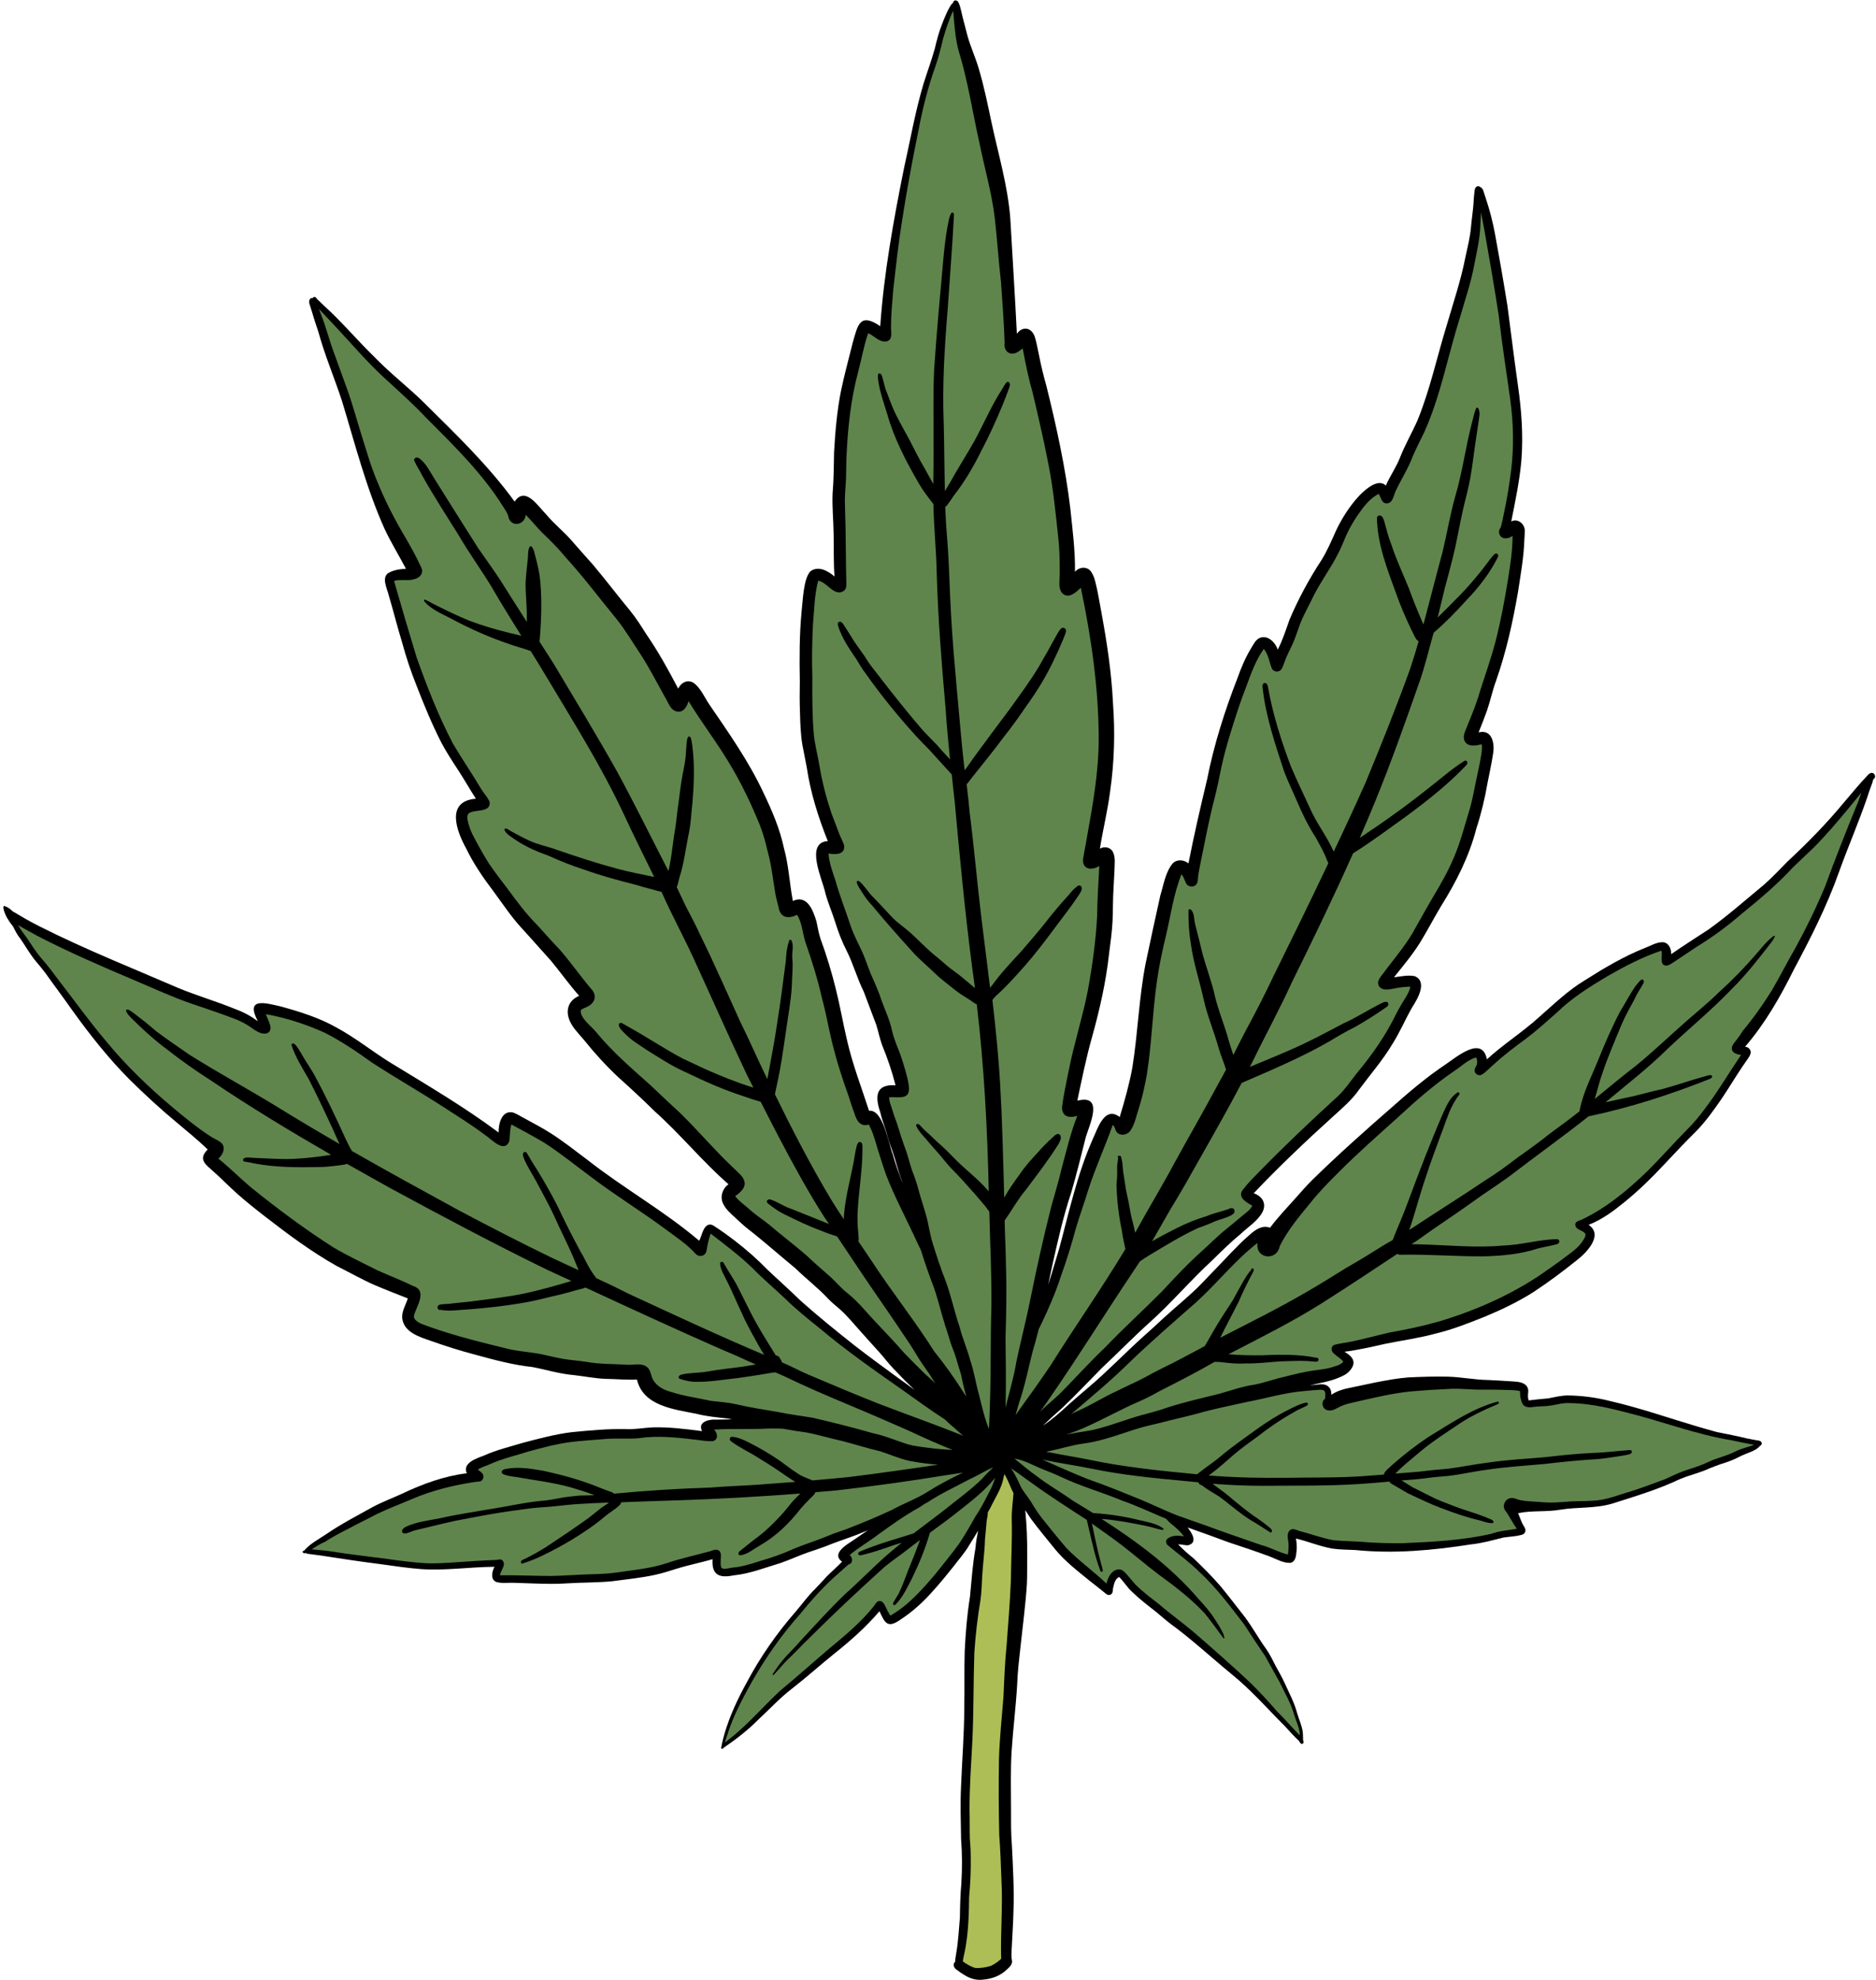
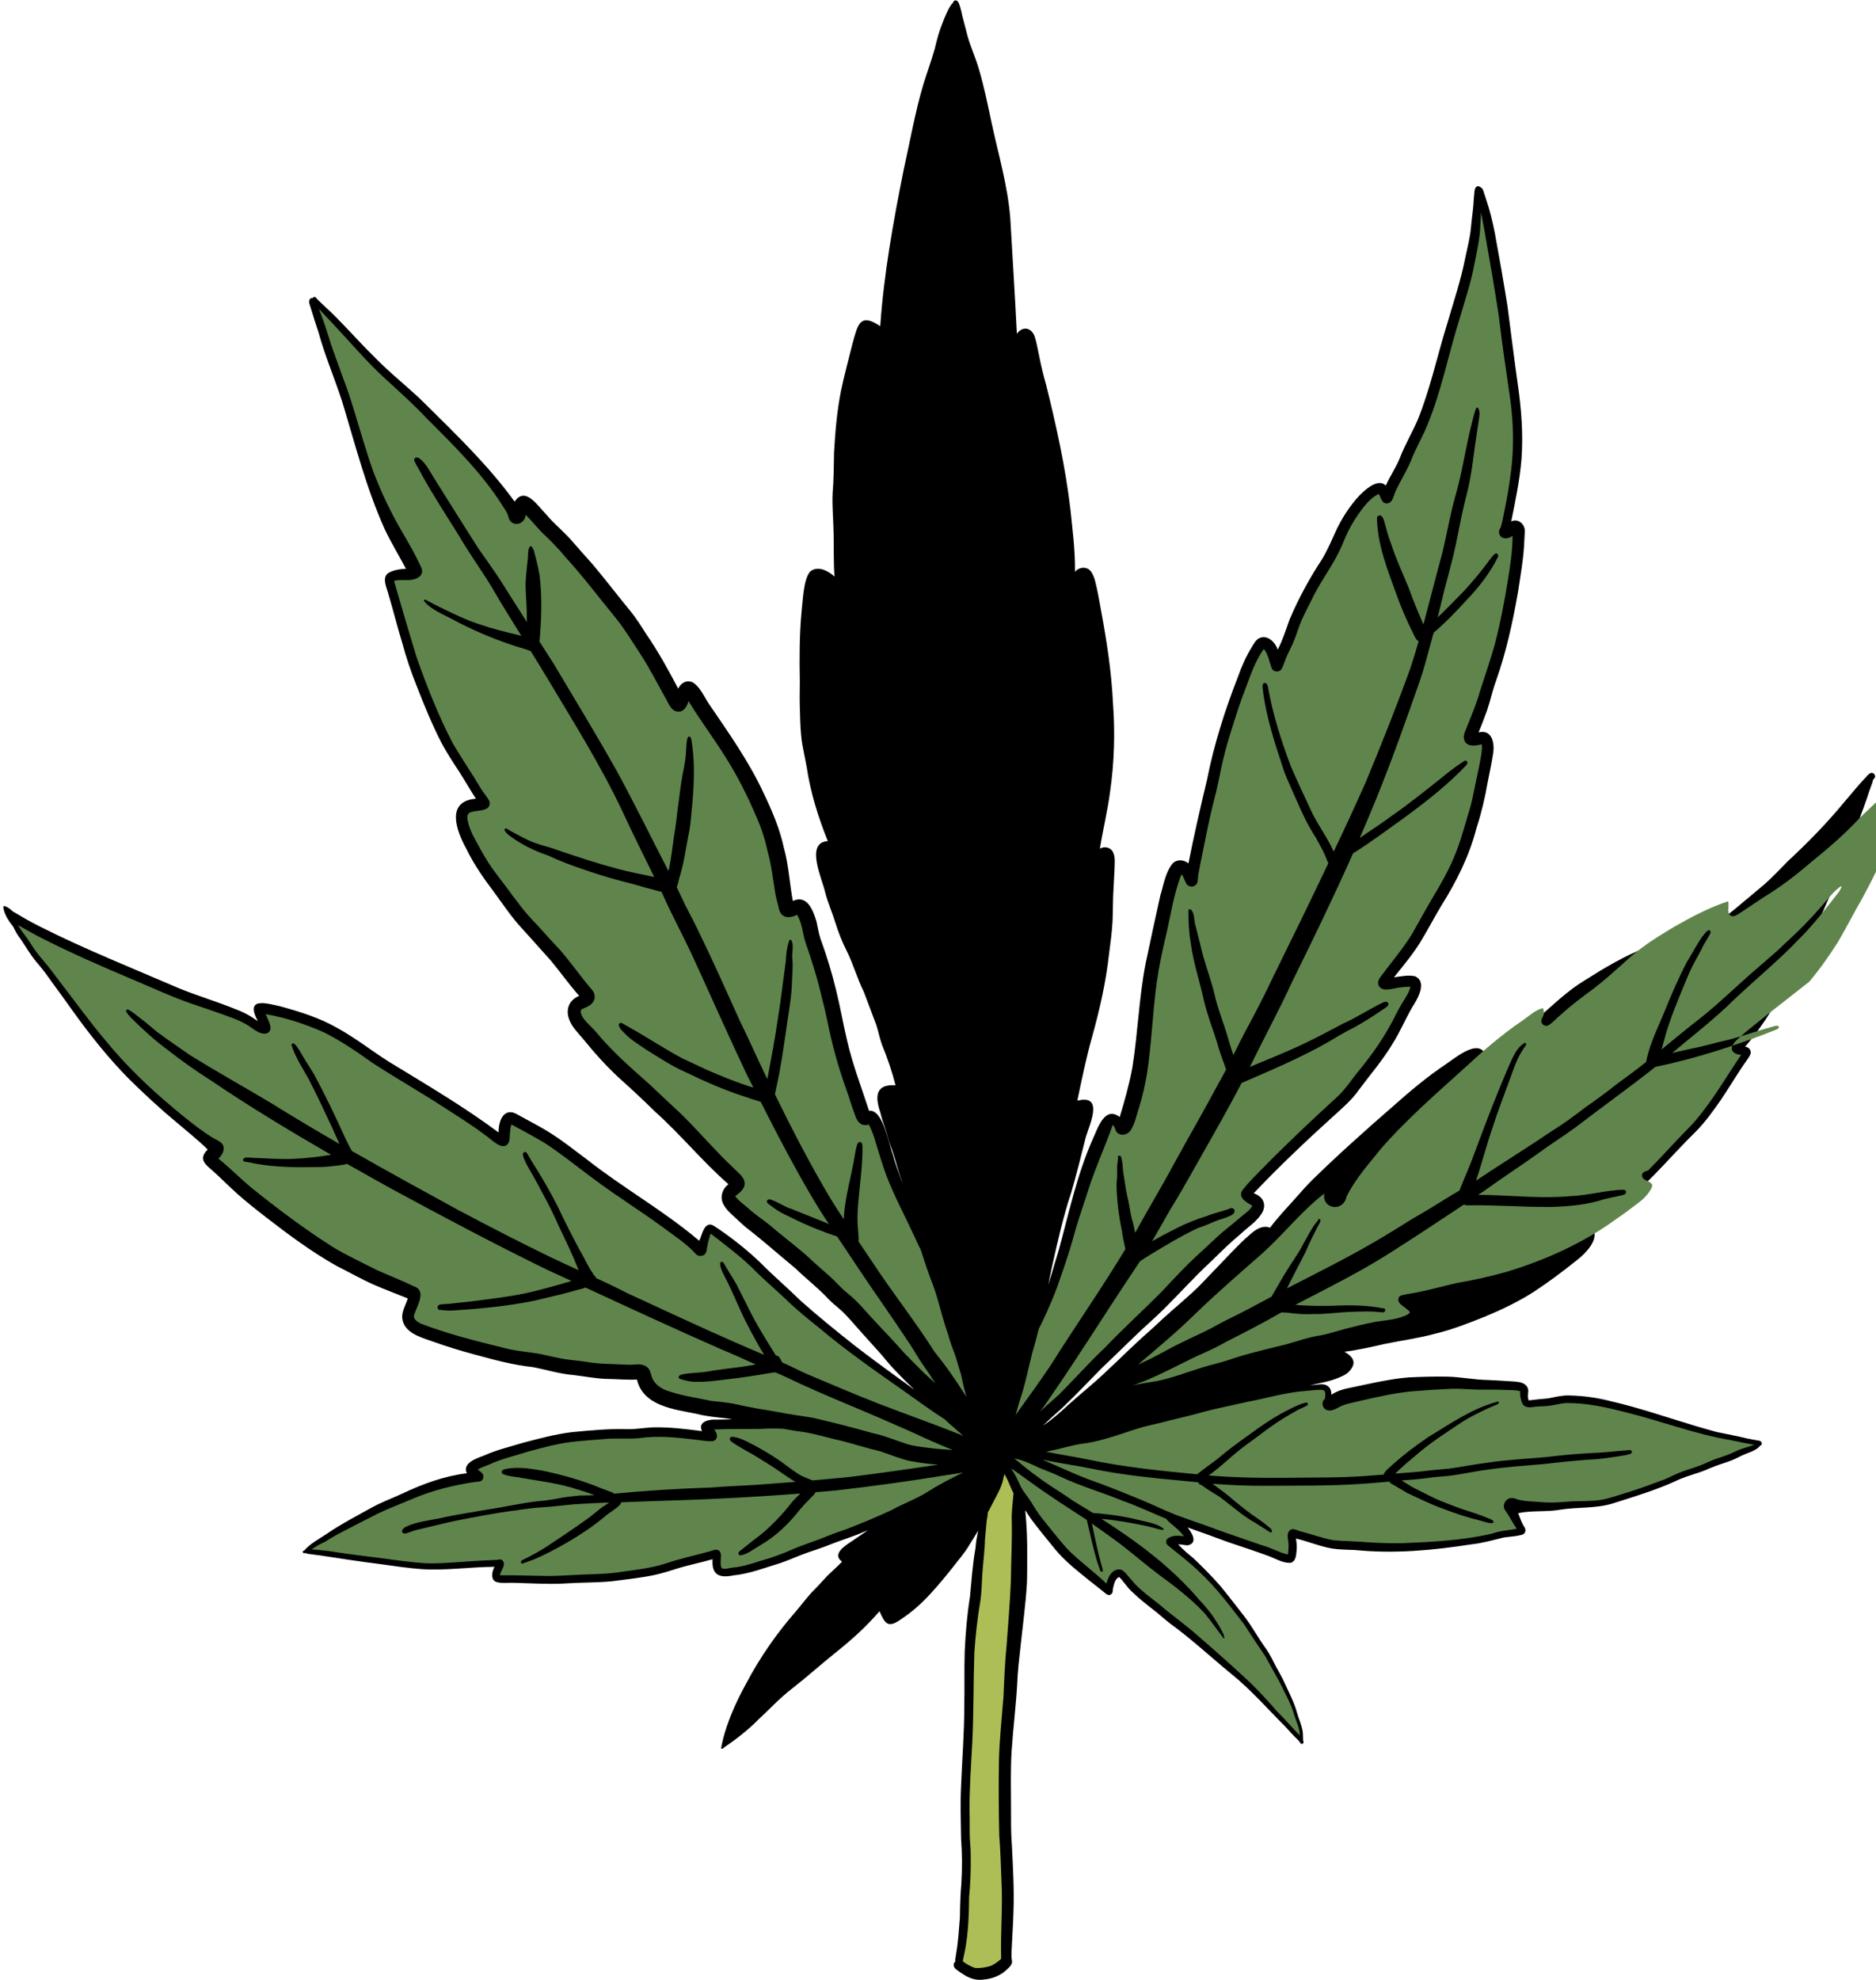
<svg xmlns="http://www.w3.org/2000/svg" height="1358.9" preserveAspectRatio="xMidYMid meet" version="1.0" viewBox="-2.3 -0.3 1287.9 1358.9" width="1287.9" zoomAndPan="magnify">
  <g>
    <g id="change1_1">
      <path d="M1.6,621.9c0.1,0,0.2,0,0.4,0.1c1.8,0.8,3.3,2.2,4.8,3.5c0.5,0.2,1,0.5,1.5,0.8c1.7,1,3.4,2,5.1,3c4,2.4,8.1,4.5,12.2,6.6 c30.8,15.5,63,28.3,94.7,42c12.9,5.3,26.3,9.2,39.2,14.5c5.5,2,10.6,4.8,15.2,8.2c-8.8-16.7,5.3-12.5,15.8-10.1 c13.4,3.7,26.9,7.9,39,14.9c12.4,6.8,23.4,15.6,35.3,23.1C290.1,744,316,759.1,340,777c-0.1-5.8,2-15.2,9.6-13.8 c2.9,0.9,5.4,2.7,8,4c6,3.3,12.2,6.5,18,10.2c8.8,5.6,17,12.1,25.4,18.4c24.8,19.5,52.6,35,76.7,55.5c1.9-3.4,2.6-10.2,6.9-11.1 c1.1-0.2,2.2,0.3,3.2,0.9c5,3.2,9.8,6.7,14.5,10.3c7.8,6,15.2,12.5,22.1,19.6c7.7,7.3,15.6,14.3,23.2,21.7 c11.9,10.6,24.3,20.6,36.8,30.5c9.9,7.7,20.1,15.1,30.2,22.5c3.7,2.6,7.4,5.3,11,8c-4-3.8-7.9-7.6-11.6-11.6 c-3.9-3.8-7.4-8-10.9-12.3c-4.7-5.3-9.5-10.5-14.2-15.8c-4.7-5.2-9.1-10.7-14.4-15.5c-2.7-2.3-5.4-4.5-7.9-7 c-7.1-7.7-15.5-14.1-23-21.4c-11.1-9.1-21.8-18.7-33.2-27.5c-2.7-2.2-5.2-4.6-7.8-7c-3.2-2.9-6.7-5.9-8.6-10 c-2.1-4.7-0.3-10.1,3.8-13.1c-17.9-15.6-32.9-34.2-50.6-50c-8.1-8-16.5-15.8-25-23.4c-8.4-7.9-16.2-16.4-23.4-25.4 c-3.9-4.7-8.7-9.1-10.6-15c-2.2-6.8,0.5-12.7,7.1-15.5c-6.8-7.7-12.7-16-19.2-23.9c-6.8-7.5-13.4-15.1-20.3-22.6 c-7.1-7.7-12.9-16.5-19.1-24.9c-7.1-9.4-13.8-19-18.9-29.6c-6.8-12.3-14.3-32.6,6.6-34.3c-4.1-6.3-7.8-12.9-11.9-19.2 c-4-6.1-8-12.2-11.5-18.7c-6.6-12.8-12.1-26.2-17.3-39.6c-3.9-9.7-7.2-19.6-9.9-29.6c-3.3-10.7-6-21.7-9.2-32.4 c-1-4.5-5.2-12.1-0.3-15.4c3.6-2.1,8-2.7,12.1-2.9c-4.8-9.1-10.2-17.9-14.6-27.2c-12.7-28.2-20.3-58.3-29.3-87.9 c-5.2-15.9-11.8-31.3-16.2-47.4c-1.8-5.2-3.4-10.4-5-15.7c-0.5-2.2-2.3-5-0.7-7.1c0.5-0.5,1.1-0.6,1.7-0.4c0.1-0.4,0.5-0.7,1.1-0.9 c0,0,0,0,0,0c0.9-0.1,1.5,0.8,1.9,1.4c1.5,1.5,3,2.9,4.6,4.4c12.3,11.1,23,23.9,34.9,35.5c10.9,11.3,23.3,20.7,34.5,31.8 c21.6,21.4,43.7,42.6,61.7,67.4c7.3-10.9,16,3.1,21.5,8.6c5.8,7,13.1,12.6,18.9,19.6c4.3,5,8.8,9.9,13.2,14.9 c8.8,10.4,17,21.3,25.7,31.8c4.1,5,7.6,10.6,11.1,16.1c8.2,11.9,15.2,24.6,21.9,37.4c2.2-4.8,7.5-6.9,11.7-3.1 c4.2,3.7,6.4,9.1,9.5,13.7c13.5,19.8,27.4,39.4,37.5,61.2c5.8,12.1,11.1,24.5,13.9,37.7c3.3,11.8,3.8,24.1,6.1,36.2 c9.9-4.6,13.9,6.5,16.2,14c0.9,4,1.5,8.1,2.8,12c4.2,11.4,7.7,23,10.6,34.8c2.9,11.6,4.9,23.5,7.7,35.2c3.8,16.5,9.8,31.9,15,48 c9.7-1.2,13.4,22.7,16.3,29.9c1.8,6.6,4.2,13.3,6.9,19.9c-0.3-0.8-0.5-1.6-0.8-2.4c-2.6-6.4-4-13.2-6.3-19.7 c-1.2-3.2-2.4-6.5-3.3-9.9c-1.4-5.6-3.8-10.9-5-16.5c-3.7-10.9-3.6-19.7,10.4-18.8c-2.4-9.5-5.6-18.8-9.3-27.8 c-1.6-4.5-2.5-9.1-3.9-13.6c-2.8-7.6-5.8-15.2-8.6-22.8c-4.6-9.2-7.2-19.1-11.8-28.2c-3.2-6.2-5.7-12.8-7.8-19.5 c-2.1-6.8-5-13.3-6.8-20.1c-1.8-8.9-14.3-34.6,1.7-35.6c-6.6-16.4-11.9-33.4-14.5-50.9c-0.9-5-2-9.9-2.9-14.9 c-1.3-7.5-1.5-15.2-1.7-22.8c-0.3-7-0.2-14-0.1-21c-0.3-16-0.3-32,1.2-47.9c0.9-7.2,1.2-22.7,6.1-27.7c5.4-4,12.2-0.2,16.5,3.6 c-0.7-9.7-0.4-19.4-0.6-29c-0.1-9.3-1.1-18.7-0.7-28c0.8-9.4,0.8-18.8,1-28.2c0.8-14.2,2-28.4,4.8-42.4c2.3-11,5.3-21.9,8-32.8 c3.5-12.3,4.9-21,18.9-11.4c2.5-36.1,9-71.9,16.1-107.4c4.4-19.6,7.8-39.4,13.5-58.6c2.5-8.1,5.5-16.1,7.8-24.3 c1.4-5.9,2.9-11.8,5.2-17.4c0.4-1.3,5.1-13.2,7.3-14.1c0.1-0.3,0.2-0.6,0.3-0.9c0.6-1,1.8-1.2,2.7-0.5c0.5,0.4,0.8,1,1.1,1.6 c1.5,3.7,2,7.7,3.1,11.6c0.9,3.2,1.9,7.3,2.8,10.7c2.1,7.6,5.5,14.8,7.7,22.4c3.6,12,6.1,24.3,8.7,36.6c4.7,22.1,11.3,43.9,13,66.5 c1.5,26.3,3.2,52.6,4.5,79c4.2-5.8,10.4-4.1,12.4,2.4c1.2,3.8,1.8,7.9,2.7,11.8c1.4,7.2,3.1,14.3,5.1,21.3 c6.9,27.8,13.1,55.9,16.5,84.4c1.5,14.5,3.4,28.9,3.2,43.5c3-3.6,8.6-3.9,11.2,0.1c1.5,2.2,2.3,4.8,2.9,7.3 c1.6,6.3,2.6,12.7,3.8,19.1c3.9,21.1,7.2,42.3,8.2,63.8c1.5,20.2,0.9,40.5-2,60.6c-1.7,13.1-4.9,26-7,39.1c2.9-1.7,6.9-1.1,8.7,1.8 c2.3,4,1.3,9,1.3,13.4c-0.2,3.8-0.4,7.6-0.6,11.4c-0.5,7.7-0.4,15.4-0.7,23.1c-0.4,7.5-1.4,14.9-2.4,22.4 c-2.1,19.3-6.4,38.2-11.6,56.9c-4.1,14.5-7.1,29.3-10.2,44c18.3-4.7,8.7,15.8,5.9,24.7c-3.2,12.8-6.4,25.7-10.1,38.4 c-5.5,16.5-9.3,33.5-13.1,50.5c-0.9,4.3-1.8,8.5-2.7,12.8c2.6-8.1,4.9-16.2,7.4-24.3c6.9-25.4,12.4-51.3,23.1-75.5 c3.4-7.2,8.1-23.4,18.6-15.4c3.4-11.2,6.6-22.5,8.7-34c3.8-23.7,4.5-47.8,9.1-71.4c3.3-15.6,6.6-31.1,10.1-46.7 c2.3-7.4,3.4-15.7,8.4-21.9c2.9-3.1,7.8-2.7,10.9-0.1c3.8-19.3,8.2-38.4,12.8-57.6c4.7-23.8,12.1-47.1,20.9-69.7 c2.6-7.3,5.6-14.4,9.7-21c1.3-2.1,2.5-4.6,4.7-6c5.7-3.3,11.4,2.3,13.2,7.6c3.4-6.6,5.6-13.6,8.1-20.6 c6.1-14.4,13.6-28.2,22.2-41.3c3.7-6.1,6.6-12.8,9.5-19.3c3.2-6.9,7.2-13.5,11.9-19.5c3.9-5.1,16-18.4,22.5-11.9 c2.9-6.7,7.2-12.6,9.8-19.4c3.5-8.8,8.2-16.9,12-25.5c8.6-21.1,13.3-43.4,20-65.1c4.5-15.5,9.7-30.7,12.8-46.6 c1.5-7,3.3-13.9,3.9-21.1c0.4-4.9,1.2-9.8,1.6-14.7c0.2-3.3,0.4-6.5,0.8-9.8c0.1-1.4,0.8-3.2,2.4-3.3c0.9,0.1,1.5,0.4,1.9,0.9 c0,0,0.1,0,0.1,0c1,0.5,1.4,1.5,1.7,2.5c0.6,1.9,1.3,3.8,1.9,5.8c2.5,7.4,4.4,15.1,5.9,22.8c3.1,16.7,6,33.4,8.7,50.2 c2.4,18.2,4.6,36.4,7.2,54.6c2.4,16.8,3.7,33.9,2.4,50.9c-1.2,14.3-4.2,28.4-7,42.4c4.5-2.3,9.3,1.7,9.3,6.4c0,2.1-0.2,4.2-0.3,6.3 c-0.4,12.1-2.6,24.1-4.4,36c-3.6,20.6-8.1,41.1-15.1,60.9c-2.5,6.8-3.7,13-6.1,20.1c-1.8,5.1-3.8,10.1-5.8,15.1 c9.4-2.4,11.2,7.9,9.9,14.8c-1,6.7-2.5,13.3-3.8,20c-1.8,10.5-4.3,20.9-7.6,31c-4.9,19.1-13.8,36.7-24.2,53.3 c-4.7,7.8-9.5,17-14.4,25c-5.3,8.5-11.8,16.2-18,24c4.7-0.6,9.5-1.7,14.2-0.8c9,3.7,2,15.7-1.6,21.2c-4.8,8.3-8.5,17.3-13.7,25.4 c-6.6,11.1-15.1,20.8-22.8,31.2c-4.9,7.1-11.6,12.8-18,18.6c-18.7,16.9-37,34.3-54.4,52.6c5.9,2.1,8.9,6.9,6.1,12.8 c-3.4,6.4-9.9,10.2-15,15.1c-6.7,5.5-12.9,11.6-19.1,17.7c-15.2,13.9-28.4,29.7-43.8,43.4c-11.1,10-21.5,20.7-32.4,30.9 c-9.1,9.2-18,18.7-27.4,27.6c-4.5,3.9-8.8,7.9-13.1,12c6.4-4.2,12.1-9.3,17.7-14.5c4.4-3.9,8.8-7.7,13.3-11.5 c13.3-11.2,25.3-23.8,38.2-35.4c4.6-4.1,9.2-8.2,13.7-12.5c8.6-7.9,17.9-15.2,26.1-23.7c7-7.2,13.9-14.5,20.8-21.7 c4-4.1,8-8.2,12.4-11.9c3.6-3.3,8.7-6.7,13.7-4.6c5.3-7.1,11.5-13.6,17.4-20.2c3.9-4.4,7.8-8.9,12-13c17.6-17.2,36-33.6,54.6-49.8 c11.6-10.3,23.5-20.4,36.5-29.1c7.6-5.1,25.1-20.2,28.4-3.5c11.2-10.3,24.1-18.4,35.5-28.7c10.3-9,20.1-18.6,31.8-25.6 c13.2-8.4,26.7-16.4,41.3-22.2c3.8-1.4,7.5-3.8,11.7-3.9c4.3-0.1,6.4,4.4,6.2,8.2c8.4-5.8,17-11.3,25.6-16.9 c13.3-9.5,25.7-20.5,38.4-31c5.6-5,10.7-10.4,16-15.8c13.7-12.7,26.7-26,38.6-40.4c5.5-6.4,10.7-12.9,16.6-19 c0.5-0.5,1-0.9,1.7-1.2c1.9-0.7,3.7,1.4,2.9,3.2c-0.4,0.5-0.9,1.1-1.3,1.6c0,1.1-0.7,2.6-1,3.5c-1.1,2.8-2,5.5-2.9,8.4 c-6,17.5-13.3,34.2-19.6,51.8c-8.2,23-19.3,44.9-30.8,66.4c-9.3,18.8-19.8,37.1-33.5,53c2,0,3.7,1.5,3.9,3.5c0.1,1.7-1,3.2-1.9,4.6 c-1.2,1.7-2.4,3.5-3.6,5.2c-5.1,7.5-9.6,15.2-14.7,22.7c-5.2,7.5-10.5,15-16.9,21.6c-7.9,7.8-15.4,15.8-23,23.9 c-8.2,8.8-16.9,17.2-26.2,24.8c-7.7,6.3-15.7,12.3-25,15.9c10.3,6.9-1.1,18.8-7.6,23.9c-9.7,7.8-19.7,15.3-30.2,22.2 c-10.4,6.6-21.6,12-32.9,16.7c-11.2,4.5-22.5,9-34.2,11.8c-11.6,3.2-23.2,4.7-34.9,7.1c-9.2,2.1-18.4,4.2-27.8,5.4 c6.1,3.5,8.6,7.6,3.4,13.3c-1.8,2.1-4.6,3.4-7.1,4.4c-6.4,2.8-13.3,3.7-20,5.4c1.8-0.2,3.7-0.4,5.5-0.6c5.2-0.9,9.4,1.2,9.2,7 c3.7-2.4,7.8-3.8,12.1-4.6c6.3-1.3,12.6-2.7,19-4c7.5-1.4,14.1-2.7,22-3.3c8.9-0.4,17.7-0.7,26.6-0.5c9.4,0.2,18.7,2.2,28.1,2.3 c5.2,0.2,10.4,0.6,15.7,0.9c3.4,0.3,7.6,0.2,10.2,2.8c0.9,1,1.4,2.2,1.5,3.6c-0.1,2.2-0.6,4.5,0.3,6.7c4.7-0.6,8.9-1,13.5-1.4 c4.6-0.9,9.2-2.1,14-2c9.8,0.2,19.5,1.5,29,4c20,4.6,39.3,11.4,58.9,17.2c4.6,1.3,9.1,2.7,13.7,3.9c6.9,1.4,13.8,2.7,20.7,4.4 c2.7,0.6,5.4,1,8.1,1.5c1.8,0.1,2.9,2.1,1.4,3.3c-0.2,0.1-0.4,0.2-0.6,0.3c-0.2,0.3-0.4,0.5-0.5,0.7c-3.2,3-7.7,4-11.6,5.8 c-3.6,1.8-7.1,3.6-11,4.8c-5.2,1.6-10.3,3.6-15.4,5.8c-5.5,2.1-11.2,3.5-16.6,5.8c-14.9,7.1-30.8,11.8-46.5,16.8 c-11.5,3.4-23.6,2.2-35.3,4.1c-9.6,1.7-19.6,0.4-29.1,2.4c1.3,3,2.2,6.2,4,9c1.9,2.6,1.2,5.4-2,6c-3.9,1-8,1.1-11.9,1.7 c-7.4,1.8-14.6,3.9-22.2,4.7c-26.3,4.1-53,6.6-79.6,3.9c-5.3-0.3-10.6-0.2-15.9-1c-8.5-1.5-16.5-4.9-24.9-6.9 c0.5,2.8,0.7,5.8,0.4,8.6c-0.3,3-0.5,7.3-4.2,8.1c-0.2,0-0.4,0-0.6,0c-4.9,0-9.4-2.8-13.9-4.5c-9.2-3.4-18.6-6.5-27.9-9.6 c-9.4-3.5-18.8-6.9-28.2-10.2c3.2,4,7,10.4,0.5,12.2c-1.3,0.1-2.5-0.1-3.8-0.3c-1.1-0.2-2.1-0.3-3.2-0.3c3.3,3.5,6.9,6.6,10.6,9.6 c6.4,6.1,12.7,12.4,18.5,19.1c5.8,7,11.2,14.2,16.8,21.3c5.3,7.1,9.5,14.9,14.7,22c2.5,3.7,4.5,7.7,6.5,11.7 c2,3.7,4.3,7.6,6.1,11.6c3,6.7,6.5,13.1,8.4,20.2c1.2,4.3,3.2,8.4,3.9,12.8c0.3,2,0.2,4.1,0.3,6.1c0.2,0.6,0.5,1.3,0.2,1.9 c-0.3,0.5-0.7,0.7-1,0.7c-0.8,0-1.6-1.3-2-2.1c-3.4-3.1-6.4-6.5-9.5-9.9c-12.2-12.2-23.6-25.3-37-36.1 c-13.9-11.4-27.3-23.9-41.9-34.5c-3.4-2.6-6.6-5.5-9.9-8.2c-5.4-4.2-11.4-8.8-16.4-13.7c-3.3-3-5.6-7-8.8-10.1 c-2.9,1.3-3.5,5.1-4.2,7.9c-0.2,1.5,0,3.3-1.5,4.1c-1.8,1.1-3.4-0.5-4.7-1.6c-3.4-2.7-6.7-5.4-10.1-8c-8.1-6.6-16.7-13.2-23.4-21.4 c-5.6-7-11.4-13.8-16.7-21c-1.3-1.9-2.5-3.8-3.8-5.8c0,0.2,0,0.3,0,0.5c1,10,1.4,20,1.3,30.1c-0.1,6.6,0.1,13.2-0.2,19.9 c-0.9,14.2-2.8,28.2-4.3,42.3c-1,9-2.1,18-2.4,27.1c-0.9,15.3-2.8,30.2-3.8,45.5c-0.8,12.9-0.4,26.3-0.4,39.4 c0,8.4-0.1,16.9,0.6,25.3c0.7,14.4,1.6,29.8,1.1,44.4c-0.2,9.3-0.9,18.1-1.3,27.5c0,2.3-0.3,4.7,0.2,6.9c0.2,0.8,0.1,1.7-0.2,2.4 c-0.8,1.9-2.5,3.2-3.9,4.5c-4.2,3.8-9.6,5.8-15.2,6.3c-0.9,0.1-1.8,0.2-2.7,0.2c-4,0-7.7-1.4-11.1-3.6c-1.6-0.9-3.1-2-4.6-3.2 c-1-0.5-1.7-1.4-2.1-2.4c-0.4-1.4,0-2.6,0.9-3.3c-0.1-1.9,0.5-4,0.7-5.9c1.4-8.1,1.8-16.1,2.5-24.3c0.1-7.9,0.3-15.8,1-23.6 c0.6-10.1,0.6-20.3-0.2-30.5c-0.2-12.1-0.6-24.2,0-36.3c0.7-18,2.2-36.1,2.2-54.3c0.3-12.7-0.1-25.5,0.3-38.2 c0.6-12.4,1.6-24.9,3.6-37.2c1.1-11.2,1.8-22.4,3.8-33.5c0.3-4,1-8,1.8-12c-1.9,3.3-4,6.6-6,9.8c-3.1,5.4-7.3,10-11,14.9 c-5.1,6.4-10.3,12.8-15.9,18.8c-5.9,6.5-12.6,12.4-20,17.3c-8.9,6.3-10.9,3.3-14.8-5.5c-9.2,10.8-19.9,20.3-31,29.1 c-9.7,7.8-19,16.2-28.9,23.9c-8.4,6.4-15.5,14.2-23.2,21.3c-7.3,7.4-15.5,13.7-24,19.5c0,0.4-0.4,0.6-0.7,0.5 c-0.1,0-0.2,0.1-0.3,0.1c-0.3,0-0.7-0.3-0.7-0.7c0.1-0.3,0.2-0.6,0.4-0.9v0c-0.1-0.5,0.1-1.2,0.2-1.6c0.6-2.6,1.2-5.2,2-7.8 c3.6-12,8.9-23.3,14.9-34.2c9.3-17.6,20.8-34.1,33.9-49.1c4.4-5.1,8.3-10.7,13.2-15.4c2.6-2.6,5.5-5.9,8.1-8.7 c3.4-3.4,7.1-6.5,10.4-10c-7.4-5.3,2.6-11.4,7.1-14.3c3.4-2.3,6.8-4.7,10.2-7c0.1-0.1,0.2-0.1,0.3-0.2c-2.4,1-4.8,1.9-7.1,2.9 c-7.4,2.8-14.9,5.2-22.2,8.2c-3.8,1.4-7.7,2.7-11.6,4c-6.4,2.2-12.5,5.1-18.9,7.3c-10.7,3.2-21.2,7.4-32.3,8.5 c-9.9,2-15.1-0.3-14.4-11.1c-8.3,2.4-16.7,4-24.9,6.6c-4.8,1.5-9.5,3-14.4,4.1c-9.7,2.1-19.6,3.1-29.5,4.4 c-9.9,1-19.9,0.8-29.9,1.4c-4,0.3-8,0.4-12,0.4c-8.4,0-16.9-0.5-25.3-0.7c-1.4-0.1-2.9,0-4.3,0c-2.7,0.1-5.3,0.2-7.9-0.5 c-4.5-1.5-3.3-7.2-1.5-10.5c-16.7,0.1-33.4,2.7-50.1,1.6c-9.4-0.7-18.7-2.1-28-3.4c-13.7-1.7-27.3-3.8-40.9-5.9c-3-0.4-6-0.8-9-1.2 c-0.7,0-1.2-0.2-1.5-0.6c-0.3,0.1-0.6,0.2-1,0.2c-0.5,0-0.9-0.2-1.1-0.6c-0.1-0.2-0.2-0.5,0-0.7c0.1-0.4,0.6-0.3,0.9-0.5 c4.2-4.9,10-7.8,15.2-11.3c10-6.9,20.7-12.4,31.3-18.3c6.7-3.7,13.9-6.3,20.8-9.5c14.1-6.7,28.9-12.1,44.4-14 c-3.3-7.2,7-10.3,12.1-12.3c8.5-3.8,17.5-5.9,26.4-8.6c11-2.9,22.1-5.9,33.5-7.3c12.4-1.2,24.8-2.4,37.2-2.1 c6.2,0.3,12.2-0.9,18.3-1.2c11.4-0.3,22.7,1.1,34,2.6c-3.3-6.5,5-8.3,9.8-7.9c3.6-0.1,7.1-0.1,10.7-0.2c-1.1-0.2-2.2-0.4-3.2-0.6 c-7.1-0.8-14.2-1.4-21.1-3.2c-15.4-3.1-36.6-5.3-40.9-23.5c-7.2,0.3-14.5-0.4-21.7-0.5c-7.3-0.3-14.6-1.8-21.8-2.6 c-9.6-0.8-18.8-3.7-28.2-5.5c-13.3-1.4-26.2-4.9-39-8.4c-10.3-2.7-20.5-5.9-30.6-9.5c-8.1-2.8-19.1-6-19.9-16.1 c-0.1-4.7,2.5-8.8,3.9-13.1c-7.7-3.1-15.5-6-23.1-9.3c-8.8-3.9-17.2-8.7-25.8-13c-17.2-9.7-33.1-21.5-48.7-33.6 c-6.7-5.2-13.3-10.4-19.7-16.1c-5.4-4.8-10.5-10.1-15.9-14.9c-5.4-4.9-11.2-8.4-4.2-15.3c-6.9-6.8-14.5-12.8-21.8-19 c-11.1-9.2-21.6-19-31.9-29.1c-14.5-14.6-27.3-30.8-39.3-47.5c-6-8.6-12.3-16.9-18.4-25.5c-2-2.7-4.2-5.3-6.4-7.9 c-4.1-4.9-7.2-10.5-10.8-15.7c-2-2.4-3.5-5.3-4.9-8.2c-0.2-0.3-0.4-0.5-0.6-0.8l0,0c-1-1.3-2.1-2.7-2.9-4.2 C2,629.5-2.3,619.5,1.6,621.9z" />
    </g>
    <g id="change1_2">
      <path d="M1016.9,862.4c0.1,0,0.2,0,0.3,0c0,0,0.1,0,0.1,0C1017.3,862.4,1016.9,862.4,1016.9,862.4z" />
    </g>
    <g id="change1_3">
      <path d="M870.1,1051.4C870.1,1051.4,870.1,1051.4,870.1,1051.4C870.1,1051.3,870.1,1051.4,870.1,1051.4 C870.1,1051.4,870.1,1051.4,870.1,1051.4z" />
    </g>
    <g id="change1_4">
      <path d="M276.9,1046.9C276.9,1046.9,276.9,1046.9,276.9,1046.9C276.9,1046.9,276.9,1046.9,276.9,1046.9 C276.9,1046.9,276.9,1046.9,276.9,1046.9C276.9,1046.9,276.9,1046.9,276.9,1046.9z" />
    </g>
    <g fill="#5F854C" id="change2_1">
      <path d="M568.2,712c3.1,13.4,7.2,26.6,11.9,39.5c1.4,4.4,2.8,8.8,4.4,13c1.3,4.5,4.2,8.9,9.6,7 c3,5.4,4.5,11.5,6.3,17.4c1.9,5.8,3.6,11.7,5.7,17.4c5.7,14.8,13.3,28.9,19.9,43.2c1.2,2.7,2.5,5.5,3.9,8.2 c2.6,8.4,5.5,16.8,8.7,25.1c3.2,8.9,5.2,18.1,8.1,27.1c1.2,3.4,2.2,6.8,3.2,10.2c1.2,3.9,2.9,7.6,4.1,11.5 c1.1,3.8,2.2,7.5,3.4,11.3c0.9,3.9,1.6,7.8,2.7,11.7c0.3,1.2,0.7,2.5,1,3.7c-0.6-0.9-1.2-1.8-1.8-2.7 c-6.2-9.8-12.9-19.3-20.2-28.3c-13.4-21.1-28.9-40.6-42.6-61.5c-3.2-4.7-6.3-9.4-9.5-14.1c0.5-1.9-0.1-4-0.1-5.9 c-0.5-4.9-0.7-9.8-0.4-14.8c0.8-14.6,3.4-29.1,3.3-43.8c0-1.5-0.2-4.2-2.3-3.6c-1.1,0.4-1.4,1.9-1.7,2.8c-0.5,1.8-0.8,3.5-1.1,5.3 c-2.2,14.1-6.5,27.8-7.6,42c-0.1,1-0.1,2-0.1,2.9c-3.1-4.6-6.1-9.3-9-14c-13.9-23.3-26.4-47.5-38.3-71.8c0.4-2.3,1-4.6,1.4-6.8 c2.7-11.9,4.3-23.9,6.1-36c1.4-10.5,3.5-20.9,4.1-31.5c0.1-6.5,1-13,0.3-19.4c-0.3-3.7,1-7.5-0.2-11.1c-0.2-0.5-0.5-1.3-1.2-1.3 c-0.5,0-0.8,0.5-0.8,0.9c-1.5,4.3-2,8.9-2.2,13.5c-1.9,14.2-3.6,28.4-5.9,42.5c-1.8,12.4-4.2,24.8-6.5,37.1 c-0.1,0.5-0.2,1.1-0.3,1.6c-0.5-1.1-1.1-2.2-1.6-3.2c-5.8-12-11.1-24.2-17-36.1c-9-19.7-17.6-39.5-27.2-59 c-3.2-7.1-6.9-13.9-10.5-20.9c-2-4.2-4-8.4-5.9-12.5c0,0,0,0,0,0c1-2.3,1.3-5.1,2.1-7.4c2.8-9,4-18.4,5.8-27.7 c1.8-7.6,2-15.4,2.9-23.1c0.9-10.9,1.4-21.9,0.5-32.8c-0.3-3.3-0.6-6.6-1.2-9.8c-0.3-0.9-0.3-2.1-1.3-2.5 c-2.3-1.2-2.2,8.4-2.4,9.6c-0.2,5.2-1.1,10.3-2.2,15.4c-1.6,8-2.3,16.1-3.5,24.2c-0.8,6.3-1.4,12.7-2.6,19 c-1,7.3-1.9,15.3-3.4,22.4c-0.1,0.5-0.2,1-0.4,1.6c-11.8-22.8-23.1-45.9-35.4-68.5c-14-24.9-28.8-49.3-43.5-73.9 c-3.2-5-6.4-10-9.6-15c0,0,0-0.1,0-0.1c1.3-15,1.9-30.9,0-45.7c-1-5.7-2.4-11.2-3.9-16.7c-0.3-0.6-0.5-1.2-0.9-1.8 c-0.2-0.7-0.8-1.4-1.6-1.1c-0.5,0.2-0.6,0.7-0.8,1.2c-0.8,2.2-0.6,4.6-0.8,6.9c-0.6,6.4-1.6,12.8-1.6,19.3c0.2,7.5,1,15,0.9,22.6 c0,0.6,0,1.3,0,1.9c-6.1-9.6-12.3-19.2-18.3-28.8c-4.8-7.4-10-14.4-15-21.7c-3.6-5.5-7-11.2-10.6-16.7 c-6.7-10.7-13.5-21.4-20.2-32.2c-2.8-4.4-5.1-9.3-9.3-12.6c-0.6-0.5-1.4-0.9-2.2-0.9c-1.1,0-1.9,0.9-1.8,2c1.6,3.7,4,7.1,5.8,10.8 c7.7,13.8,16.4,27.1,24.8,40.6c7.1,12.2,15.4,23.6,22.7,35.6c6.5,11.3,13.4,22.3,20.3,33.4c-2.6-0.7-5.1-1.3-7.7-1.9 c-9.6-2.3-19.1-5.1-28.3-8.6c-8.3-3.4-16.4-7.4-24.4-11.4c-1.7-0.9-3.1-1.8-4.9-2.6c-0.4-0.2-0.8-0.5-1.2-0.3 c-0.7,0.3-0.2,1.2,0.2,1.5c4.8,5.5,12.1,8.3,18.5,11.7c13.2,7.1,26.9,13.1,41.1,17.8c3.7,1.3,7.6,2.3,11.3,3.6 c0.6,0.3,1.2,0.5,1.8,0.6c3.8,6.1,7.5,12.1,11.2,18.3c18.2,30.5,37.2,60.6,52.3,92.8c6.8,14.8,14.2,29.4,21.3,44 c-8.6-1.8-17.2-3.4-25.6-5.7c-13.5-3.6-27.2-8.1-40.3-12.6c-4.9-1.9-10.4-3.1-15.3-4.8c-5.4-1.9-10.4-4.7-15.4-7.4 c-1.8-0.8-3.3-2.1-5.1-2.8c-1.3,0-1.3,1.2-0.5,2.1c1.2,1.9,3.1,3,4.9,4.3c7.4,5.3,15.6,9.1,24.2,12.1c8.2,3.7,16.6,7.1,25.1,9.8 c11.4,4.1,23.2,7.3,35,10.3c4.1,1.2,8.1,2.4,12.3,3.4c1.9,0.6,3.8,1.1,5.7,1.5c0.3,0.6,0.5,1.1,0.8,1.7 c6.5,14.6,14.1,28.5,20.8,43c12.4,27,24.4,54.2,37.1,81c1.5,2.9,2.9,5.8,4.4,8.7c-11.3-3.5-22-7.8-32.8-12.6 c-5.3-2.5-10.7-5-16-7.5c-12.4-6.6-24.1-14.5-36.4-21.3c-1.8-1-3.5-2.1-5.3-3c-1.1-0.4-2.3,0.8-1.8,1.9c0.7,2.5,2.9,4.1,4.6,5.9 c4.2,4.3,9.5,7.3,14.4,10.7c8.7,5.4,17.4,11.2,26.8,15.3c13,6.3,26.3,12.2,40,16.6c3.8,1.4,7.6,2.6,11.5,3.7 c4.2,8.3,8.5,16.6,12.8,24.9c9.7,18.4,19.7,36.8,30.9,54.3c1.1,1.6,2.1,3.1,3.2,4.7c-8.6-3.4-17.2-7-25.9-10.4 c-5.1-1.6-9.5-5-14.6-6.5c-1.1-0.2-2.5,0.7-2.1,1.9c0.4,0.9,1.4,1.4,2.1,2c3.3,2.4,6,4.5,9.6,6.2c8.4,4.1,16.5,8.1,25.2,11.3 c2.8,1.2,5.6,2.2,8.4,3.1c1,0.2,1.9,0.6,2.9,1c10.1,15.1,20.2,30.4,30.5,45.2c6.6,9.6,13.2,19.2,19.6,28.9c2.1,3.2,4,6.5,6,9.7 c2.9,4.7,6.4,9,9.2,13.7c0.7,1.1,1.4,2.3,2.2,3.4c-2.3-2.3-4.8-4.5-7.3-6.7c-4.8-4.7-9.5-9.5-14.2-14.3 c-6.5-7.5-13.4-14.6-20.2-21.9c-4.7-4.9-9-10.3-14-15c-2.2-2.2-4.7-4-7.1-6.1c-3.1-2.9-5.9-6-9-8.9c-5.4-4.9-11-9.5-16.3-14.6 c-8.6-7.6-17.8-14.4-26.5-21.9c-4.5-3.6-9.4-6.7-13.6-10.6c-3.1-2.8-6.8-5.2-9.3-8.6c7.1-5,9.3-9.7,2.1-16.2 c-5.2-5-10.4-9.9-15.3-15.2c-8.1-8.4-15.8-17.1-24.2-25.3c-7.1-6.5-14-13.1-21-19.7c-12.8-11.4-25.8-22.6-36.8-35.9 c-3.1-4.1-11.4-9.8-10.8-15.2c0.3-0.5,0.8-0.9,1.3-1.1c2.5-1.1,5.4-2.1,7-4.5c2.2-2.8,1.4-6.6-1-9c-7.6-8.9-14.2-18.5-21.9-27.3 c-5.3-5.5-10.3-11.2-15.5-16.9c-7.6-7.6-14-16.3-20.4-25c-4.3-5.7-8.8-11.4-12.8-17.4c-4-6.4-7.6-13-11.1-19.7 c-1.4-3-2.6-6.2-3.2-9.4c-0.6-2.6-0.5-5.1,2.4-5.8c4.3-1.6,13.6-0.1,12.6-7.1c-1.4-3.2-4-5.8-5.8-8.8c-6.2-10.5-13.1-20.5-19.3-31 c-10-19.1-17.9-39.3-25.1-59.6c-5.3-17.4-10.4-34.8-15.4-52.2c2.3-0.7,4.6-0.6,7-0.6c2.5,0.1,5,0.1,7.3-0.7 c2.2-0.7,4.6-2.2,4.9-4.7c0.6-2-1.4-4.8-2-6.3c-2.9-6.1-6.2-12-9.6-17.8c-7.3-12.3-13.8-25-19.2-38.3 c-4.4-10.4-7.4-21.2-10.8-31.9c-3.3-10.6-6.2-21.4-10-31.9c-2.8-7.9-5.8-15.7-8.6-23.7c-3.4-8.9-5.6-18.3-9.2-27.1 c-0.5-1.2-0.9-2.4-1.3-3.6c0.8,0.9,1.6,1.6,1.9,2c2.6,2.8,5.2,5.6,7.8,8.3c11.8,12.5,22.9,25.8,35.6,37.4 c9.7,8.9,19.5,17.6,28.5,27.2c18.9,18.9,38.6,38.2,52.7,60.9c1.7,2.6,3.3,4.9,3.8,8c2.8,6.3,11.1,4,11.6-2.6 c3.7,3.8,7.1,7.9,10.7,11.7c5.5,5.3,11.1,10.7,15.9,16.6c12.9,14.1,23.7,28.6,35.7,43.2c6.1,7.6,11.1,16.1,16.3,23.9 c6.2,9.5,11.4,19.7,16.9,29.6c2.4,3.6,3.6,9.2,8.5,10.1c4.5,0.7,6.7-3.6,7.8-7.2c7.6,12.6,16.5,24.4,24.4,36.9 c8.6,13.4,15.9,27.7,22.1,42.4c3.5,7.7,6,15.7,7.8,23.9c2.5,8.9,3.5,18.1,5,27.2c0.5,3.8,1.6,7.4,2.5,11.1 c1.2,7.4,6.7,8.1,12.7,5.2c3.6,5.8,3.7,12.7,5.8,19c4.4,12.6,8.4,25.3,11.3,38.3C564.6,694.2,566.1,703.2,568.2,712z" />
      <path d="M23.6,642.2c21.7,11.2,44.1,20.9,66.6,30.4c12.9,5.5,25.7,11.4,39,16c6.4,2.2,12.9,4.3,19.3,6.6 c6.4,2.4,13.2,4.4,19.1,8.1c4.1,2.4,8.1,6.7,13.2,5.7c5.6-2.2,0.6-9.4-0.6-13.2c13.8,2.4,27.4,6.9,40.2,12.6 c11.4,5.8,22.1,13,32.5,20.5c16.1,10.5,32.8,20,48.9,30.4c9.6,6.2,19.4,12.3,28.6,19.2c4.4,2.7,13.4,13.2,16.9,4.5 c0.7-3.8,0.2-7.8,1.5-11.5c7.6,4.1,15.1,8.1,22.5,12.5c11.5,7.4,22.1,16.1,33.1,24.2c16.1,12.2,33.3,22.7,49.5,34.7 c7.4,5.5,15.3,10.6,21.5,17.5c1.8,1.9,5.1,1.8,6.6-0.4c0.6-0.8,0.8-1.8,0.9-2.8c0.6-3.7,1.4-7.3,2.7-10.8 c9.6,7.5,19.6,14.9,28.4,23.4c7.2,7.4,15.2,14.1,22.7,21.2c7.4,7.3,15.5,13.8,23.6,20.3c18.3,15.4,37.9,29.1,57.5,42.8 c9.4,6.7,18.8,13.6,28.5,19.8c2.1,2,4.2,4,6.5,5.8c2,1.9,4.1,3.7,6.2,5.5c-1.1-0.4-2.2-0.9-3.2-1.3c-18.3-7.3-36.9-13.8-55.3-20.9 c-16-6.3-31.8-13-47.6-19.7c-6.2-2.6-12.1-5.9-18.3-8.5c-0.4-1.1-1-2.2-1.6-3.1c-0.6-1-1.6-1.6-2.7-1.7 c-6.7-10.8-13.5-21.5-19-32.9c-2.6-5.3-5.4-10.6-8-15.9c-2.9-5.1-6.2-9.9-9-15c-0.7-0.8-2.1-0.4-2.3,0.6c0.3,4.5,3.1,8.6,5,12.6 c3.5,6.9,6.5,14.4,9.8,21.3c4,9,9,17.6,13.8,26.2c0.5,0.6,1.1,1.6,1.7,2.7c-31.7-13.3-62.9-28-94.1-42.4c-7-3.6-14.1-7-21.3-10.3 c0-0.1-0.1-0.1-0.1-0.2c-0.2-0.6-0.6-1.2-1.2-1.6c-0.9-1.4-1.8-2.8-2.7-4.2c-2.5-4-4.3-8.4-6.8-12.4c-5.4-10-10.6-20.2-15.4-30.5 c-4.5-8.8-9.4-17.5-14.6-25.9c-2.4-3.6-4.5-7.3-6.7-11c-0.4-0.7-1.4-1-2.1-0.5c-1.2,1.1-0.4,3,0.1,4.3c2.3,5.6,5.7,10.5,8.5,15.8 c4.1,7.7,8.4,15.4,12.1,23.3c4.3,9.8,9.2,19.1,13.4,28.9c1.2,2.8,2.3,5.7,3.5,8.6c-6-2.8-12-5.5-17.9-8.3 c-21.7-10.5-43.1-21.5-64.4-32.8c-24.5-13.4-49-26.8-73.3-40.7c-1.8-2.9-3.2-6.1-4.7-9.1c-6.7-14.8-13.7-29.5-21.4-43.7 c-1.8-3.1-3.8-6-5.5-8.8c-2.3-3.5-4.1-7.4-6.7-10.7c-0.6-0.7-1.4-1.7-2.4-1.5c-0.5,0.1-0.9,0.6-0.8,1.1 c2.7,8.3,7.4,15.6,11.7,23.1c5.6,10.9,10.9,22.1,16.1,33.3c1.7,3.8,3.4,7.7,5.2,11.5c-15.1-8.7-30.1-17.6-44.9-26.8 c-19.3-11.7-39.1-22.5-58.2-34.5c-7.5-5.3-15.2-10.4-22.5-15.9c-3.5-2.9-7-6-10.6-8.7c-3-2.2-5.7-4.8-9-6.4 c-0.5-0.1-1.2,0.1-1.4,0.7c0,0.3,0.1,0.5,0.2,0.7c0.7,1.5,1.8,2.7,2.9,3.9c8,8,16.4,15.7,25.5,22.4c9.3,7.3,19.2,14.3,29.1,20.6 c27,18.3,54.9,35.1,83.1,51.4c-8.6,1.4-17.2,2.4-26,2.8c-9.1,0.4-18.2-0.4-27.3-0.7c-1.9,0-6.2-1-7.1,1c-0.2,0.6,0.1,1.3,0.7,1.5 c2.3,0.3,4.5,0.8,6.8,1.3c14.7,2.8,29.7,2.8,44.6,2.5c4.2,0,8.5-0.5,12.7-1c2.1-0.4,4.5-0.4,6.5-1.2c10.1,5.7,20.2,11.4,30.3,17 c35.4,19.2,71.2,38.2,107.3,55.8c5.5,2.5,11,5.1,16.5,7.6c-10.5,3.2-21.1,6.1-31.8,8.5c-12,2.5-24.7,3.9-36.7,5.5 c-4.7,0.5-9.4,1-14.1,1.5c-2.6,0.5-5.4,0.1-7.9,0.8c-0.7,0.2-1.3,0.8-1.4,1.5c-0.2,1.1,0.8,2.6,2,2c2.7,0.5,5.4,0.6,8.2,0.5 c16.8-1.1,33.7-2.6,50.2-5.6c7.2-1.2,14.2-3.2,21.3-4.8c4.4-0.9,8.7-2.3,12.9-3.4c2.3-0.7,4.8-1,6.9-2 c30.9,14.3,61.8,28.6,93,42.3c5.2,2.2,10.5,4.4,15.6,6.8c2.8,1.3,5.5,2.5,8.4,3.7c-3.4,0.6-6.8,1.2-10.3,1.7 c-7.7,1-15.4,1.8-23.1,3.2c-5.8,1-11.8,0.7-17.5,2c-0.8,0.3-1.9,0.7-2.1,1.6c-0.1,0.6,0.3,1.3,0.9,1.4c3.9,1.3,8,2.2,12.1,2 c6.4,0.1,13.1-0.8,19.4-1.6c10.7-1.1,21.4-2.9,32.1-4.7c0.7,0,1.3-0.1,1.8-0.2c2.7,1.1,5.3,2.3,7.9,3.5 c23.4,11.3,47.7,20.7,71.5,31.2c7.8,3.3,15.5,6.8,23.2,10.4c6.3,2.9,12.8,5.5,19.2,8.2c-5.6-0.3-11.1-0.7-16.7-1.5 c-4.8-0.6-9.5-1.1-14.2-2.4c-8.1-2.6-15.9-6-24.2-7.7c-13.5-3.9-27.2-7.3-40.9-10.5c-7.7-1.3-15.5-2.2-23.1-3.8 c-9.9-1.7-19.9-3.2-29.7-5.5c-5.6-1.3-11.4-1.6-17.2-2.3c-9.1-2.1-18.4-3.2-27.2-6.1c-4.9-1.3-9.9-3.8-12.5-8.4 c-1.3-2.4-1.4-5.4-3.1-7.7c-2.6-3.2-6.6-3-10.4-2.7c-1.4,0.1-2.8,0.2-4.1,0.1c-9.4-0.6-18.9-0.3-28.3-2c-5-0.8-10.9-1.2-15.6-2 c-5.2-0.9-10.3-2.2-15.5-3.3c-8.6-1.6-17.4-2-25.9-4.4c-19.1-4.7-38.3-9.5-56.7-16.6c-2.3-1.2-5.5-3.2-4.3-6.2 c2-6.4,9-16.6-0.9-19.6c-8-3.9-16.3-7.1-24.4-10.7c-10.1-5.1-20.3-9.9-30-15.6c-19.7-12.5-38.8-26.8-56.9-41.4 c-7.6-6.4-14.6-13.5-22.3-19.7c2.9-2.4,5.2-7.1,2.4-10.4c-2.2-2.2-5.3-3.1-7.9-4.9c-9.2-6-17.7-13-26.1-20 c-16.4-13.8-31.9-28.7-45.5-45.3c-11.2-13.2-21.3-27.3-31.9-41c-4-5.2-7.8-10.6-12.2-15.5c-3.8-4.4-6.9-9.3-10.1-14.1 c-2.2-3.1-4.4-5.8-6.2-9C14.6,637.3,19.1,639.7,23.6,642.2z" />
      <path d="M237,1048.9c6.4-3.5,13.4-6.8,19.8-10.2c8-3.8,16.3-6.9,24.4-10.4c13.5-5.7,27.8-9.2,42.3-11.4 c1.2-0.2,2.5-0.2,3.7-0.4c2.3-0.6,3.1-3.6,1.7-5.4c-0.9-1.1-2.1-1.9-3.2-2.7c2.6-1.8,5.7-2.5,8.5-3.8c8.4-3.8,17.4-5.8,26.1-8.6 c9.5-2.6,19.1-5.2,28.9-6.5c7.8-1,15.8-1.4,23.6-2.1c4-0.4,7.9-0.3,11.9-0.3c3.9,0,7.8,0.1,11.7-0.3c12.8-1.9,25.8-0.5,38.5,1 c4,0.5,7.9,1.2,11.9,1.1c4.3-0.9,3.6-5.5,1.1-8c6.6-0.4,13.3-0.4,19.9-0.4c4.2,0,8.5,0,12.7-0.1c4.9-0.3,9.7-0.3,14.6-0.1 c5.4,1,10.8,1.9,16.3,2.6c8.3,1.6,16.4,4.1,24.7,5.9c9.1,2.4,16.9,4.9,25.8,7c6.9,2.2,13.5,5.2,20.6,6.7c6.4,1.2,12.8,2,19.2,2.5 c-20.1,3-40.3,5.9-60.5,8.4c-8.7,0.9-17.3,1.7-25.8,2.4c-0.1-0.1-0.2-0.2-0.4-0.2c-3.3-1.4-6.9-2.5-9.9-4.7 c-4-2.5-7.7-5.5-11.6-8.3c-7.5-5.2-15.2-9.6-23.2-13.6c-2.8-1.3-5.7-2.6-8.8-3c-0.7-0.1-1.6-0.3-2.2,0.2c-1,0.7-0.6,2.1,0.3,2.8 c6.2,4.6,13.3,7.7,19.8,12c6,3.6,11.8,7.4,17.5,11.4c2.3,1.5,4.5,3.1,6.9,4.4c-8.8,0.7-17.7,1.3-26.6,2c-10.5,0.7-21,1-31.5,1.9 c-22.2,0.7-44.4,2.1-66.5,4.2c-1-1.2-2.9-1.4-4.3-2c-1.7-0.7-3.5-1.4-5.2-2c-12.5-5.2-25.7-8.8-39-11.7c-8.2-1.4-16.7-2.9-25-1.4 c-1.5,0.2-4.1,0.8-3.5,2.8c0.2,0.6,0.9,0.8,1.4,1.1c2.8,1.1,5.7,1.4,8.6,1.8c12.4,2.2,25.3,3.7,37.4,7.1 c5.4,1.6,10.8,3.2,16.1,5.3c-0.3,0-0.6,0-0.9,0.1c-3.1,0.1-6.2,0.1-9.3,0.2c-3.5,0.4-7.1,0.7-10.6,1.2c-5.7,1.1-11.4,2.2-17.2,2.6 c-11.4,1.2-22.7,3.9-34.1,5.6c-11.3,2-22.8,3.6-34,6.2c-7.5,1.5-15.3,2.3-22.3,5.4c0,0,0,0,0,0c0,0,0,0,0,0h0c0,0,0,0,0,0 c0,0,0,0,0,0c0,0,0,0,0,0c0,0,0,0,0,0c-1.6,0.6-4.4,2.2-3.4,4.3c1,1.2,2.8,0.7,4,0.2c1.3-0.4,2.6-0.9,3.9-1.4 c0.6-0.2,1.3-0.3,1.9-0.5c8.8-2,17.5-4.3,26.2-6.2c13.6-2.6,27.1-5.3,40.8-7.1c0,0,0,0,0,0c1.4-0.1,2.8-0.3,4.2-0.6c0,0,0,0,0,0 c1.3-0.2,2.5-0.3,3.8-0.5c5.3-0.8,10.6-1.1,16-1.5c7.3-0.6,14.6-1.7,21.9-2c6.4-0.4,12.9-0.7,19.3-0.9c-2.1,1.5-4.4,2.8-6.4,4.4 c-2.6,2-5,4.1-7.5,6c-9.8,7.1-19.9,13.8-30,20.5c-4.6,2.8-9.2,5.4-14.1,7.8c-0.9,0.4-1.9,0.7-2.5,1.6c-0.4,0.7,0.1,1.7,1,1.6 c0.2,0,0.4,0,0.5-0.2c0,0,0.1-0.1,0.1-0.1c8-2.4,15.6-6.3,22.9-10.2c6.7-3.6,13.1-7.4,19.3-11.6c5-3.2,9.7-6.9,14.2-10.6 c3.3-2.8,7.3-4.8,10.2-8c0.3-0.5,0.4-1,0.5-1.4c12.4-0.5,24.9-0.9,37.3-1.3c28.6-0.9,57.3-2.5,85.8-4.7c-1.8,1.7-3.6,3.4-5.2,5.2 c-2.9,3.4-5.5,7-8.6,10.2c-4.6,5-9.5,9.8-14.8,13.9c-3.8,2.7-7.4,5.8-11.1,8.7c-1,0.9-2.7,1.6-2.9,3.1c0,0.8,0.7,1.5,1.5,1.3 c4.9-0.7,9.1-4.4,13.2-6.7c11-6.3,20.1-15.1,27.8-25c2-2.4,4.2-4.7,6.4-6.9c1.4-1.5,3.3-2.8,4-4.7c4.7-0.4,9.4-0.8,14.1-1.2 c25.1-2.9,50.1-6.3,75-10.4c4.1-0.6,8.2-1.2,12.2-1.9c-8.2,4-16.4,8.2-24.1,13.1c-7.8,5-16.5,8-24.6,12.5 c-10.2,4.8-20.7,9.1-31.2,13.2c-4.6,1.6-8.9,3-13.4,4.9c-7.6,3.2-15.5,5.5-23,8.7c-7.7,3.5-15.5,6.2-23.6,8.5 c-5.8,1.9-11.6,3.7-17.8,4.3c-2.3,0.1-7.8,2.2-8.4-0.5c-0.4-1.7-0.3-3.5-0.2-5.3c0.1-1.9,0.5-4.4-1.2-5.8 c-2.3-1.7-5.1,0.4-7.6,0.8c-9.4,2.6-19,4.6-28.3,7.8c-11.1,3.7-22.9,4.7-34.4,6.4c-7.6,1.1-15.2,1.1-22.9,1.4 c-7.6,0.3-15.2,0.9-22.8,1c-11.5-0.1-22.9-0.6-34.4-0.5c0.4-3.3,4.7-7.3,1.6-10.3c-0.8-0.8-2-0.6-3-0.4c-0.5,0.1-1,0.2-1.4,0.2 c-8.6,0.3-17.7,0.9-26.2,1.5c-7.4,0.5-15.2,1.1-22.6,0.7c-9.4-0.6-18.7-1.9-27.9-3.2c-11.9-1.6-23.8-2.8-35.7-4.8 c-3.9-0.6-7.9-0.9-11.8-1.3c-0.7,0-1.4-0.1-2.2-0.2c2.9-1.9,5.8-3.8,9-5.1C225.9,1054.6,231.4,1051.7,237,1048.9z" />
-       <path d="M514.4,1153.1c9.3-16.2,20.2-31.7,32.6-45.6c8.2-10.1,17-19.9,26.9-28.4c2.1-1.8,4.1-3.8,6.3-5.6 c3.2-0.7,3.1-4.7,0.8-6.5c6.1-5.2,13.2-9.1,19.5-14c9.3-6.7,18.6-13.4,28.7-18.9c1-0.6,1.9-1.3,2.9-2c0.8-0.4,1.6-0.9,2.4-1.3 c9.2-6.1,19.3-10.7,29-15.9c5.6-2.5,10.5-5.8,16.1-8.1c0,0,0.1,0,0.1-0.1c-2.7,2.6-5.4,5.1-7.7,7.9c-8.2,8.1-17.7,14.7-26.6,22 c-6.8,5.3-13.8,10.4-20.6,15.6c0,0,0,0,0,0c-12.3,3.9-24.8,7.3-36.7,12.4c-2.1,0.9-1.4,3.2,0.9,2.5c7.8-1.7,15.4-4.5,23-7.1 c1.6-0.5,3.2-1,4.8-1.5c-2.2,1.8-4.4,3.6-6.6,5.5c0.1-0.1,0.1-0.1,0.2-0.2c-11.3,9.4-21.4,20.2-32.4,29.9 c-10.9,10.5-20.9,21.6-31.1,32.6c-3.9,4.7-8.5,8.7-12.3,13.5c-2.3,2.7-4.4,5.8-6.4,8.8c-0.1,0.2-0.1,0.4,0,0.6 c0.2,0.3,0.7,0.2,0.8-0.1c3.4-3.5,6.4-7.4,9.9-10.8c4.9-4.5,9.2-9.4,14-13.9c16.1-16.1,32.7-31.7,49.6-47 c4.8-4.5,10.2-8.1,15.4-12c3.7-2.9,7.6-5.8,11.4-8.7c-2.5,6.8-5.1,13.5-7.9,20.2c-2.2,5.5-4.1,11.2-6.7,16.5c-1.2,2-2.4,4-3.6,6 c-0.5,0.7-0.5,2.1,0.7,2c0.5-0.1,0.9-0.6,1.2-0.9c4.8-5.1,7.7-11.5,10.9-17.7c4.9-10.1,9.1-20.3,12.2-31.1 c6.6-4.8,13.3-9.7,19.6-14.7c8.9-7.1,18.1-14,25.1-23c-1.1,4.4-3.2,8.4-5.3,12.3c-2.5,4.9-5.1,9.8-8.2,14.3 c-3.2,5.8-6.6,11.6-10.2,17.2c-5.4,7.8-11.4,14.8-17.2,22.2c-9.1,10.7-18.6,21.6-31,28.6c-1.2-1.9-2.3-4-3.2-6 c-0.9-2-2.4-4.7-5-3.9c-1.5,0.6-2.1,2.2-3.1,3.4c-9,11.3-20.2,20.5-31.3,29.7c-11.1,9.5-22,19.2-33.2,28.5 c-9.7,9-18.2,18.8-28.1,27.5c-2.7,2.5-5.7,4.8-8.6,7.1c-0.4,0.3-0.8,0.6-1.2,1c1.8-5.1,3.3-10.5,5.4-15.4 C504.5,1171,509.4,1162,514.4,1153.1z" />
-       <path d="M681.9,682.8c5.4-4.7,10.1-10,14.9-15.2c12.9-14,23.9-29.6,35.3-44.7c2.2-2.9,4.2-6,6.3-9 c0.9-1.5,2.2-3.1,1.9-5c-0.4-1.7-2.1-1.9-3.3-0.7c-2.4,1.7-4.1,4-6,6.2c-5.5,6-10.8,12.3-15.8,18.8c-5.1,6.4-10.5,12.6-15.8,18.8 c-7,7.7-14.3,15.2-20.4,23.7c-0.5,0.7-1,1.3-1.6,1.9c-1.9-15.6-3.9-31.2-5.8-46.6c-3-24.5-5.1-49.1-8.2-73.5 c-0.6-6.5-1.3-13-2.1-19.5c0.5-0.4,0.9-1,1.3-1.5c1.5-2,3-4,4.6-5.9c6.4-8.1,13-16.1,19.1-24.4c5.7-7.2,11.1-14.6,16.2-22.2 c7.2-9.9,13.6-20.4,18.8-31.5c2.1-4.3,4.1-8.7,5.9-13.1c0.6-1.5,1.3-3,1.8-4.5c0.3-1,0.9-2.2,0.3-3.2c-0.4-1-1.9-1.5-2.9-0.8 c-1.8,1.5-3,4.3-4.1,6.1c-2,3.4-3.8,7-5.8,10.5c-1.9,3.2-3.7,6.4-5.5,9.6c-6.3,10.5-13.6,20.2-20.7,30.1 c-8.4,11.2-16.8,22.4-25,33.7c-1.7,2.6-3.5,5-5.3,7.5c-0.1-1-0.3-1.9-0.4-2.9c-2-17.4-3.3-34.9-5-52.4c-1.5-17.3-3.1-34.5-4-51.8 c-1-16.6-1.2-33.3-2.5-49.9c-0.7-7.9-1.2-15.8-1.5-23.8c0.7-0.4,1.3-1.1,1.8-1.8c1.6-2,3.2-4.8,4.6-6.6 c7.2-9.2,13.1-19.4,18.3-29.9c5.5-10.4,10.3-21,14.8-31.9c1.3-3.3,2.6-6.5,3.8-9.8c0.5-1.6,1.5-3.3,0.9-5c-0.3-0.7-1.1-1-1.8-0.7 c-1.6,1.4-2.4,3.6-3.6,5.3c-7.1,11-12.5,23.7-18.7,35.1c-5.4,9.5-11.7,19.4-16.9,28.8c-1.2,1.9-2.3,3.8-3.4,5.7 c-0.4-15.4-0.4-30.7-0.8-46.1c-1.1-26.7,0.6-53.4,2.8-80c1.4-21,3.1-42,4.2-63c0-0.6,0.1-1.4-0.5-1.9c-0.3-0.3-0.8-0.3-1.2,0 c-1.8,2.8-2,6.5-2.8,9.8c-1.3,7.3-2.1,14.7-2.8,22.1c-2.3,25.2-4.6,50.4-6.3,75.7c-0.8,17.2-0.3,34.5-0.4,51.8 c0.1,8.9-0.1,17.8-0.2,26.7c-2-3.6-4-7.3-6-10.9c-3.8-6.4-7.1-13.1-10.5-19.7c-3.4-6.2-6.9-12.4-10-18.8 c-2.4-5.2-4.2-10.6-6.3-15.9c-0.9-2.9-1.5-5.9-2.4-8.8c-0.2-1.3-1.9-2.7-2.7-1.1c-0.2,1.1-0.1,2.1,0,3.2c1,8.3,3.9,16.1,6.3,24 c4.8,17.1,13.2,33,22.1,48.3c2.5,4.3,5.5,8.1,8.5,12.1c0.4,0.4,0.7,0.9,1.1,1.4c0.3,16,2,31.9,2.3,48c0.9,30.6,3.3,61,6,91.5 c0.8,11.9,1.9,23.8,3.1,35.7c-1.8-1.9-3.5-3.7-5.2-5.6c-4.7-5.8-10.7-10.9-15.4-16.6c-8.9-10.4-17.4-21.1-25.8-31.9 c-3.2-4.3-6.6-8.3-9.7-12.7c-3-5.1-6.7-9.6-9.9-14.5c-1.7-2.6-3.5-5.8-5.2-8.3c-1.3-1.6-3-6.2-5.4-4.5c-0.7,0.7-0.4,1.8-0.2,2.6 c2.6,8.3,7.7,15.7,12.6,22.9c2,3.3,3.9,6.6,6.3,9.7c10.6,15,22.3,29.4,34.6,42.9c2.7,3,5.5,5.8,8.4,8.7c4.1,4.4,8.1,9,12.3,13.5 c1.3,1.4,2.6,2.8,3.8,4.2c0,0,0,0,0,0c0.6,6.1,1.3,12.3,2,18.4c3.5,38.5,7.2,77.3,12.2,115.5c0.6,4.2,1.2,8.5,1.7,12.7 c-0.5-0.4-0.9-0.8-1.4-1.2c-4.3-3.6-8.5-7.3-13.1-10.6c-3.8-2.6-7.2-5.9-10.7-8.8c-5.9-4.5-11-9.8-16.4-14.9 c-3.8-3.8-8.2-6.9-12.3-10.3c-3-2.7-5.7-5.8-8.5-8.8c-2.8-3.1-5.7-6-8.6-9c-2.9-3.2-5.3-7.3-8.6-9.9c-4.4-1.1,1.9,7.1,2.5,8.3 c1.9,3.2,4.3,6.1,6.8,8.8c8.8,10.7,18,21,27.3,31.3c4.8,5.4,10.4,9.9,15.5,14.9c4.2,4.1,9,7.5,13.5,11.2c3.4,2.7,7.1,5,10.8,7.3 c1.3,0.8,2.9,2.2,4.5,2.9c5,42.6,7.3,85.4,8.2,128.3c-7.5-8.9-17.2-15.7-25.1-24.2c-4.9-5.2-10.5-9.8-15.6-14.8 c-2-1.8-4.1-3.6-5.8-5.6c-0.7-0.8-2-2.3-3.1-1.4c-0.2,0.1-0.2,0.4-0.2,0.6c-0.2,0.3,0,0.6,0.2,0.8c1.4,3.2,3.8,5.6,6.1,8.2 c2.3,2.8,4.7,5.5,7.1,8.2c3.7,4.1,7,8.5,10.7,12.5c5.2,5.1,10,10.6,14.8,16c0,0,0,0,0-0.1c2.6,2.9,5,6,7.5,8.8 c1.3,1.3,2.4,3.3,3.8,4.9c0.5,21.9,1.7,43.9,1.4,65.8c-0.7,22.1-0.2,44.2-1,66.3c-0.2,5.6-0.3,11.3-0.7,17 c-3.1-7.5-4.8-15.6-6.8-23.4c-2.2-7.9-3.4-16.1-6.1-23.9c-2-7.7-5.3-14.9-7.2-22.6c-3.9-11.4-6.2-23.3-10.7-34.5 c-0.3-0.7-0.5-1.4-0.8-2c-0.4-1.4-1.1-2.8-1.4-4.1c-0.5-1.3-0.9-2.6-1.4-3.8c-1.7-5.1-3.3-10.2-4.9-15.4c-1-4-1.8-8-2.6-12 c-1.7-7.7-4.5-15.1-6.5-22.7c-1.1-4.3-2.6-8.5-4.2-12.6c-1.6-4.4-2.6-9-4.1-13.4c-2.4-6.4-4.5-12.9-6.5-19.5 c-1.3-3.4-2.5-6.8-3.5-10.3c-0.8-2.4-1.8-4.8-1.8-7.4c1.4-0.1,2.9-0.1,4.3,0c5.5,0.1,10.3,0.3,9.2-8.1c-1.1-7.1-3.4-13.9-5.6-20.7 c-2.1-5.6-4.6-11.1-5.9-16.9c-1.5-7-4.5-13.5-7-20.2c-2.1-6.5-4.9-12.7-7.7-19c-1.8-4.5-3.3-9.1-5.2-13.6 c-2.9-6.5-6.4-12.7-8.6-19.4c-3.4-10.3-7.4-20.3-10.3-30.7c-2-6.1-4.4-12.3-4.8-18.7c4.6,0.8,11.6,1,10.7-5.6 c-0.8-2.7-2.3-5.1-3.3-7.8c-1.9-4.8-3.6-9.7-5.5-14.5c-3.5-10.5-6.3-21.3-8.1-32.2c-1.2-7.2-3.1-14.2-3.9-21.5 c-1.1-13-1.1-26.1-1-39.1c-0.4-12.1-0.2-24.3,0.4-36.4c0.9-10.1,1-20.3,3.6-30.1c6.1,0.7,11.2,11.6,17.8,6.8 c2-1.7,1.5-4.4,1.5-6.6c-0.3-11.9-0.3-23.8-0.5-35.7c-0.1-6.4-0.4-12.8-0.5-19.2c0-5.2,0.6-10.3,0.8-15.5c0.2-5.5,0.1-11,0.4-16.4 c0.9-19.2,3-38.4,8-57c2.3-8.7,3.9-17.9,6.8-26.3c4.2,1.7,7.5,6.3,12.4,5.7c5-1.1,3.1-6.8,3.3-10.4c0-8.7,0.9-17.1,1.6-25.8 c1.8-15.7,3.5-31.4,6-46.8c3.2-20.7,7-41.2,11.2-61.7c2.9-15.4,6.7-30.4,12-45.1c2-5.9,3.6-12.4,5-18.3c1.9-6.4,4-12.8,6.8-18.9 c0.2,1.3,0.4,2.5,0.4,3.8c0.7,8,1.3,16.1,3.5,23.9c6.3,20.5,9.4,41.7,14.1,62.5c3.4,17,8.6,34.9,10.6,51.8 c1.7,14.7,2.6,29.5,4.3,44.2c0.9,13.9,2.1,27.8,2.5,41.7c-0.6,3.4,1.1,7.3,5.1,7.4c2.9,0.1,5.2-1.9,7.3-3.6 c1.9,10.3,4,20.6,6.9,30.7c3.9,16.6,7.8,33.2,11,50c3.2,16.5,4.8,33.2,6.6,49.9c0.8,7.5,0.9,15.1,0.9,22.6 c0.3,4.7-1.6,11.5,2,15.1c4.4,3.8,9.3-1,12.5-4c7.1,33.7,12.1,68,12.3,102.5c0.1,23.8-4.2,47.2-8.4,70.5c-0.5,2.9-1,5.8-1.6,8.7 c-0.3,2.6-1.3,5.2-0.5,7.7c1.7,4.8,7.4,3.8,10.9,1.6c-0.6,11.4-1.4,22.9-1.5,34.3c-0.9,17.2-3.3,34.3-6.4,51.2 c-3.6,18.5-9.5,36.4-13.1,54.9c-1,4.8-2,9.6-2.9,14.5c-0.6,3.2-1.2,6.5-1.6,9.8c-0.2,1.5-0.1,2.9,0.5,4.3c1.7,3.9,6.5,3.6,9.9,2.4 c-4.7,11.9-7.5,24.2-10.8,36.3c-2,8.6-4.6,17.1-7,25.7c-5.5,21.6-10.3,43.4-14.7,65.2c-2.8,14-6.5,27.9-9.4,41.9 c-1.7,10.6-4.9,20.9-7.4,31.3c0-1.3,0.1-2.6,0.1-3.9c0.3-14.7,0.1-29.4-0.1-44c0.5-16.5,0.9-33,0.3-49.5 c-0.1-10.4-0.7-20.7-0.9-31.1c4.9-6.9,9-14.5,14.5-21c7.9-10.5,15.9-20.9,22.8-32c0.7-1.6,1.8-3.5,1-5.3c-1.5-2.5-4-0.1-5.4,1.3 c-3.7,3.3-7.2,6.9-10.4,10.6c-4.4,4.7-8.7,9.5-12.3,14.9c-3.8,5.1-7.4,10.3-10.5,15.8c-0.7-26.1-1.3-52.1-2.8-78.1 c-1.1-19.1-3.1-38.4-5.3-57.6C679.7,685,680.8,683.8,681.9,682.8z" />
      <path d="M1030.2,351.9c-0.7,3.4-1.3,6.8-2.3,10c-0.8,0.8-1.2,2-1.1,3.2c0.6,4.9,5.9,5,9.3,2.4 c0,10.2-1.6,20.3-3.2,30.3c-2.3,14.3-5,28.6-8.6,42.6c-3,11.3-6.9,22.3-10.5,33.5c-2.2,7.9-5.3,15.5-8.4,23.1 c-1,2.9-2.8,5.8-2.8,8.9c0.6,6.7,7.5,6,12.3,4.6c0.4,2,0.1,4-0.1,6c-0.9,5.8-2.1,11.6-3.4,17.4c-1.4,6.4-2.5,13-4.2,19.4 c-1.8,5.9-3.5,11.9-5.3,17.8c-1.8,6.1-3.9,12.1-6.4,17.9c-3.9,9.1-8.8,17.7-13.9,26.2c-5,8.4-9.6,17-14.5,25.5 c-5.4,8.9-12.1,16.9-18.4,25.2c-2,3.2-6.7,6.8-4.2,10.8c2.6,3.5,7.6,1.9,11.2,1.3c3.4-0.7,6.8-1,10.2-1.1 c-0.4,2.6-1.5,4.4-2.7,6.6c-2.4,3.8-4.7,7.7-6.8,11.7c-7.2,14.9-16.7,28.5-27.3,41.2c-4.1,5.2-7.8,10.8-12.6,15.4 c-18.3,16.7-36.3,33.7-53.5,51.3c-4,4.1-8.1,8.1-11.6,12.6c-4.8,5.4,1.6,9.1,6,11.5c-1.3,2.9-4.1,4.7-6.4,6.6 c-4.5,3.8-9.1,7.6-13.7,11.3c-6.1,5.3-11.9,11.1-18,16.5c-8.3,7.7-16,16-23.7,24.3c-13.2,13.3-26.5,25.3-39.3,38.7 c-10.9,10.3-20.8,21.5-31.4,32.1c-2.9,2.7-5.9,5.3-8.9,7.9c-1.5,1.3-2.9,2.7-4.3,4.1c2.4-3.3,4.8-6.7,7.1-10.1 c19.7-28.5,37.9-57.9,57.2-86.7c1.5-2.2,2.9-4.3,4.3-6.5c2.3-1.5,4.6-3.1,7-4.5c10.8-6.5,21.6-13.1,33-18.4 c3.9-1.3,7.7-2.8,11.4-4.5c3.5-1.4,7.3-2.2,10.7-3.9c1.4-0.7,3.1-1.7,2.8-3.5c-0.1-1.1-1.1-1.8-2.1-1.7c-0.9,0-1.6,0.6-2.4,0.8 c-4.9,1.7-9.9,2.7-14.6,4.7c-7.1,2.1-13.9,4.9-20.5,8.2c-5.8,2.9-11.5,5.9-17,9.1c4.2-7.2,8.3-14.5,12.5-21.8 c7.6-12.2,14.5-24.8,21.6-37.3c9.3-16.4,18.7-32.9,27.4-49.6c20.3-8.8,40.8-17.4,60-28.4c5.8-3.5,11.7-7,17.8-10 c7.3-4.1,14.3-8.6,21.2-13.4c0.6-0.4,1.2-0.8,1.6-1.5c0.5-1-0.1-2.2-1.2-2.4c-2-0.1-3.8,1.3-5.6,2.1c-8.2,4.2-15.9,9.2-24.3,12.9 c-11.9,6.3-23.7,12.7-36.1,18c-9.2,4.1-18.6,7.8-27.8,11.7c0.4-0.8,0.8-1.5,1.2-2.3c9.1-18.7,19.1-36.9,27.7-55.8 c14.5-29.3,28.7-58.7,42-88.5c12.6-7.9,24.6-16.9,36.6-25.5c14.6-10.8,29-22.1,41.4-35.3c0.9-1.1,0.5-3.2-1.3-2.8 c-8.1,5-15.4,11.4-22.9,17.3c-6.2,4.9-12.5,9.8-18.8,14.5c0,0,0,0,0,0c-8,5.8-15.7,11.4-23.9,16.8c-2.1,1.5-4.3,2.9-6.5,4.4 c3.7-8.5,7.3-17,10.8-25.6c11-26.9,20.7-54.4,30.3-81.8c3.5-10,6.1-20.9,8.9-30.9c0.3-0.9,0.5-1.8,0.8-2.6 c8-6.8,15.3-14.4,22.4-22.2c8.5-8.8,16.1-18.6,21.6-29.6c0.6-1,0.1-2.7-1.4-2.5c-1.4,0.4-2.3,2.1-3.2,3 c-7.3,9.9-15.1,19.4-23.9,28.1c-4.2,4.3-8.5,8.6-12.8,12.8c1.6-6.4,3.1-12.9,4.7-19.4c1.9-7.2,3.9-14.4,5.7-21.7 c2.6-10.6,4.4-21.4,6.8-32.1c1.6-7.4,3.8-14.7,5.1-22.2c1.4-7.5,2.2-15,3.3-22.5c0.8-5.4,1.6-10.7,2.4-16.1c0.3-3,1.4-6.1,0.1-9 c-0.2-0.5-0.5-1.3-1.2-1c-0.5,0.2-0.6,0.7-0.8,1.1c-1,2.8-1.7,5.6-2.4,8.5c-4.5,17-6.7,34.6-11.7,51.5 c-3.5,12.4-5.6,25.2-8.6,37.7c-4.5,16.5-8.7,33.3-13.2,50c-0.4-0.9-0.9-1.9-1.2-2.8c-3.1-7.2-6.1-14.4-8.7-21.8 c-4.1-10.1-8.8-20-12.2-30.5c-2-5-3.3-10.2-4.7-15.4c-0.5-1.6-1.1-3.8-2.9-4.3c-1-0.2-1.9,0.4-2.2,1.4c0.2,18.4,7.3,36,13.5,53.1 c2.9,8.2,6.4,16.2,10.2,24.1c1.3,2.3,2.1,5,3.9,7c0.3,0.3,0.6,0.5,1,0.7c-1.8,6.4-3.7,12.7-5.8,18.9 c-9.5,26.3-19.9,52.3-30.6,78.1c-7.1,15.9-14.4,31.7-21.9,47.4c-4.6-10.5-11.9-19.5-16.4-30c-4.4-9.5-8.9-18.9-13-28.5 c-6.6-17.5-12.3-35.4-15.6-53.8c-0.2-1.2-0.5-3-1.9-3.4c-1.9-0.3-2.2,1.8-1.9,3.3c2.2,19.9,8.7,38.9,14.9,57.8 c2.6,6.6,5.7,13.1,8.5,19.6c3.8,8.9,8,17.6,13.3,25.7c2.6,4.8,5.4,9.6,7.3,14.7c0.3,0.8,0.7,1.7,1.1,2.6 c-12.3,25.9-24.9,51.7-37.6,77.4c-6,12.7-12.4,25.2-19.1,37.5c-2.9,5.5-5.7,11.1-8.5,16.7c-1.5-4.5-3-9-4.2-13.6 c-2.7-8.8-6.1-17.3-8.3-26.2c-2.1-9.8-5.7-19.1-8.4-28.7c-1.6-6.8-3.4-13.6-5.1-20.4c-1.1-3.5-0.5-7.7-2.8-10.6 c-0.5-0.6-1.7-0.8-2,0c-0.1,7.5,0.3,15.4,1.6,22.9c1.7,13.2,6.1,25.8,8.9,38.8c2.6,11.4,7.2,22.1,10.3,33.3 c1.4,4.9,3.5,9.6,5,14.5c-1.7,3.3-3.5,6.5-5.3,9.7c-9.7,18.2-20.1,36.1-30,54.2c-8.6,16.1-18.1,31.6-26.8,47.6 c-0.1,0.2-0.2,0.3-0.3,0.5c-0.7-3.4-1.4-6.7-2.4-10c-1.2-5-1.7-10.1-3-15.1c-1.2-5-1.7-10.2-2.6-15.3c-0.6-3.2-0.4-6.5-1.2-9.7 c-0.2-0.9-0.2-2.3-1.2-2.7c-0.3-0.2-0.7-0.1-1,0.1c-0.3,0-0.5,0.2-0.6,0.5c0,0.3,0.1,0.5,0.3,0.6c-0.1,2.5-0.8,4.9-0.7,7.4 c0.2,3.6,0,7.2-0.4,10.8c0.2,10.8,1.5,21.6,3.7,32.1c0.5,4.2,1.5,8.3,2.4,12.5c-16.4,27.2-34.7,53.3-51.6,80.2 c-6.9,10.2-14.1,20.3-21.3,30.2c-0.8,1.2-1.7,2.4-2.5,3.6c0.8-2.8,1.6-5.6,2.4-8.5c3.9-11.2,6.2-22.9,9.1-34.4 c1.6-5.4,3.1-10.8,4.4-16.2c0.6-1.3,1.3-2.5,1.9-3.8c5-10.4,9.6-21.1,13.2-32.1c3.9-10.9,7.4-22,10.4-33.2 c2.6-9,5.9-17.7,8.6-26.7c4.8-15,11.5-29.5,16.7-44.3c1.9,1.4,1.5,4,3.2,5.4c2.6,2.4,6.9,1.3,8.9-1.4c3.3-4.9,4.2-10.9,6.1-16.4 c2.3-7.2,3.8-14.6,5.2-22c3.3-21,3.9-42.3,6.8-63.3c1.5-10.9,3.8-21.7,6.4-32.5c3.3-14,5.2-28.4,10.6-41.8 c1.8,1.9,2.1,4.7,3.6,6.8c1.3,1.7,3.9,2.1,5.7,0.9c2.4-1.6,1.8-4.6,2.2-7.1c0.5-3,1.1-6.1,1.7-9.1c3-14.3,5.6-28.8,9.3-42.9 c1.9-7.5,3.5-15.1,5-22.6c3-13.8,7.4-27.3,11.8-40.7c1.5-4.5,3.2-9,4.9-13.5c3.4-9.1,6.6-18.5,12.3-26.5c3.2,3.8,3.8,9.1,5.6,13.6 c1,1.7,3.3,2.4,5.1,1.5c1.5-0.7,2.1-2.3,2.6-3.7c0.7-1.8,1.4-3.7,2.1-5.5c1.8-4.1,4-8.1,5.6-12.2c1.8-4.5,3.1-9.1,5-13.5 c2-4.5,4.3-8.8,6.5-13.2c5.3-11.6,13.2-21.7,18.8-33c1.8-3.5,3.3-7.2,4.8-10.8c3.3-7.5,7.3-13.9,12.2-20.3c3-3.7,6.3-7.2,10.6-9.3 c1.6,2.3,1.8,6.3,5.3,6.5c4.7,0,4.8-5.8,6.6-9c3.7-7.9,8.5-15.2,11.5-23.4c2.4-5.6,5.2-10.9,7.8-16.3 c11.4-25.3,16.3-52.9,24.7-79.3c3.4-11.9,7.5-23.6,9.7-35.8c1.8-9.2,4-18.4,4.2-27.9c0.2-2.7,0.3-5.4,0.4-8.1 c0.9,4.2,1.6,8.4,2.4,12.6c3.4,19.2,6.9,39.2,9.8,58.3c2.2,19.2,5.2,38.3,7.9,57.5c2.2,16.2,2.6,32.6,0.6,48.8 C1033.9,332.3,1032.3,342.2,1030.2,351.9z" />
-       <path d="M1188.1,715.7c-0.6,0.9-1.2,1.7-1.4,2.8c-0.7,3.6,3.3,5.1,6.3,5.2c-8.6,12.7-16.3,25.9-25.7,38.1 c-3.4,4.5-7.1,9-11.1,12.9c-9.1,9.2-17.8,19.1-27,28.3c-13.6,13.2-28.6,25.8-45.8,33.9c-2.1,0.8-4.9,1.3-4.1,4.3 c1.1,3.1,5.7,2.8,6.9,5.7c0,0.5-0.3,1.7-0.4,1.9c-2.1,4.3-5.6,7.8-9.4,10.6c-5.2,4-10.5,7.9-15.9,11.6 c-22.3,16.1-48.3,27.7-74.5,35.6c-11.3,3.2-22.8,5.7-34.4,7.7c-8.7,2-17.3,4.4-26.1,6.2c-4,0.9-8.1,1.2-11.9,2.3 c-2.5,1.1-2.1,4.4-0.2,5.9c2.1,2,4.8,3.3,6.5,5.6c-2,2.5-5.4,3-8.3,4c-5.3,1.5-10.8,1.7-16.2,2.7c-6.8,1.3-13.4,3-20.1,4.7 c-5.7,1.5-11.3,3.5-17.1,4.5c-8,1.2-15.6,3.9-23.3,6.1c-11.6,2.9-23.2,5.5-34.6,9.1c-5.9,2.1-12.7,4-18.6,5.5 c-10.2,2.8-20.1,6.8-30.3,9.4c-6.3,1.8-12.9,2.2-19.3,3.6c-1,0.2-1.9,0.4-2.9,0.7c5-1.8,10.1-3.6,14.9-5.9 c11.9-5.3,23.2-11.7,35.2-16.9c4.8-2.1,9.6-4.5,13.9-7c12.6-6.4,25.2-12.8,37.5-19.9c0.3-0.2,0.6-0.3,0.9-0.5 c1.4,0.1,2.8,0,4.2,0.2c5.7,0.7,11.4,1.3,17.1,0.9c8,0.2,15.9-0.9,23.9-1.4c3.1-0.1,6.3-0.2,9.3-0.3c3.2-0.1,6.5-0.1,9.7,0.1 c1.5,0.1,3.1,0.3,4.6,0.4c0.9,0.1,1.9,0.1,2.4-0.9c0.5-0.9-0.6-2.2-1.5-1.8c-12.1-2.5-24.7-2.2-37-1.7c-7.7,0.1-15.5,0-23.2-0.7 c21.8-11.3,43.8-22.2,64.5-35.3c17.3-11,34.4-22.3,51.4-33.6c0.6,0.4,1.3,0.6,2.1,0.6c19.4-0.4,38.7,1.3,58.1,1.1 c-0.1,0-0.2,0-0.3,0l0.4,0c0,0-0.1,0-0.1,0c12.3-0.4,24.4-1.5,36-5.3c4.1-1.1,8.3-1.7,12.4-2.8c0.9-0.2,1.9-0.4,2.4-1.3 c0.6-1-0.1-2.2-1.2-2.4c-12.5,0.2-24.6,4-37.1,4.4c-18.8,1.7-37.7-0.3-56.5-0.8c-2.2-0.1-4.3-0.1-6.5-0.1c1.4-0.9,2.8-1.8,4.1-2.7 c12.4-9,25.3-17.3,37.8-26.3c8-5.9,17-11.5,24.9-17.3c18.2-14,36.9-27.3,54.8-41.5c28.2-5.9,55.8-14.8,82.5-25.4 c1.1-0.4,3.3-1.5,1.9-2.7c-1.5-0.5-3.5,0.4-5,0.8c-9.7,2.6-19.1,6-28.8,8.6c-8.6,1.8-16.9,4.5-25.6,6.1c-4.4,1-8.9,2-13.4,3 c14.4-12.1,29.4-23.6,42.8-36.9c14.4-13.6,29.8-26.2,43.5-40.5c10.4-10.2,19.4-21.9,28.3-33.4c0.7-0.8,0.9-1.9,1.5-2.7 c0.4-0.5-0.3-1.1-0.8-0.6c-4.6,3.4-8.1,8.1-11.9,12.4c-8,9.3-16.6,18.1-25.7,26.3c-7.1,7-14.8,13.2-22.2,19.7 c-11.5,10.1-22.6,20.8-34.5,30.5c-9.6,7.4-19,15.2-28.4,22.9c1.9-6,3.1-11.8,5.3-17.8c3.9-11.6,8.9-23.1,13.6-34.4 c2.5-5.7,5.7-11.1,8.6-16.6c1.6-3.8,4-7,5.9-10.6c0.7-1.1,0.3-3-1.4-2.5c-1.6,1.2-2.7,2.9-4,4.4c-3.8,5.4-7.1,11.9-10.7,17.7 c-5.8,11.1-10.7,22.6-15.4,34.2c-3.8,9.4-8.1,17.8-10.8,27.4c-0.6,2.1-1.1,4.1-1.5,6.2c0,0.1,0,0.2,0,0.4 c-6.6,5.3-13.5,10.3-20.3,15.3c-7,5.6-14.3,10.9-21.6,16c-7.8,6-15.7,11.8-24,16.9c-13.4,9.1-27.2,17.7-40.8,26.6 c-3.4,2.3-6.8,4.5-10.2,6.7c4.2-12.2,7.3-24.8,11.6-37c2.9-9.3,6.5-18.4,9.8-27.6c2.8-7,4.8-14.3,8.3-21c0.8-1.7,1.9-3.3,2.9-4.9 c0.5-1.2,2.3-2.2,1.7-3.6c-0.3-0.5-1.1-0.5-1.4-0.1c-4.8,3.1-7.2,8.6-9.5,13.6c-8.9,20.4-16.8,41.1-24.5,61.9 c-3.1,8.7-7,17-10.3,25.6v0c-1.9,1.1-3.8,2.2-5.7,3.3c-8.7,5.5-17.4,10.8-26.3,15.9c-8.9,5.5-17.8,11.1-26.8,16.3 c-19.4,11.3-39.6,21.3-59.6,31.6c4.1-8.3,8.5-16.5,12.7-24.8c3-7.2,6.6-14.1,10.2-21c0.2-0.6,0.2-1.6-0.5-1.7 c-0.6-0.4-1.2-0.1-0.9,0.6c-4.4,5-7.2,11.1-10.5,16.8c-2.9,5.9-7,11.2-10.4,16.8c-3.6,5.6-6.8,11.5-10.2,17.3 c-0.3,0.6-0.7,1.1-1,1.7c-10,5.4-20,10.8-30.2,15.7c-3.8,1.9-7.6,3.9-11.3,6c-6.5,3.4-13.3,6.3-19.8,9.6 c-8.7,4-16.8,9.2-25.6,13.1c-1.6,0.8-3.1,1.5-4.7,2.2c13.6-11.6,27.3-23,40-35.5c14.6-14.1,30.4-27.7,45.6-41.1 c14.5-13.1,26.7-28.8,42.2-40.8c-1.6,11,13.3,12.8,15.3,2.1c5.4-10.7,13-19.9,20.6-29.1c6-7.6,13.2-15,20-21.7 c13-13.1,27-25.3,40.7-37.7c12.2-11.3,24.8-22.3,38.6-31.7c4.9-3.2,9.2-7.7,14.9-9.2c0.8,1.5,0.9,3.5,0.4,5.1 c-0.5,1.1-1.2,2.1-1.4,3.2c-0.5,2.5,2.2,4.6,4.5,3.7c3.4-1.9,5.9-5.1,8.9-7.5c7-6.4,14.5-12,22.1-17.6 c7.4-5.6,14.2-11.8,21.1-17.9c10.2-9.9,22.2-17.4,34.4-24.7c11.9-6.8,24.2-13.3,37.2-17.6c1.1,3.4-1.9,10.1,3.5,10.3 c2.2-0.3,4-1.9,5.8-3c5.1-3.4,10.2-6.8,15.3-10.2c10.8-6.6,20.9-14.1,30.5-22.4c12.4-10.1,24.7-20.4,35.5-32.2 c4.5-4.4,9.2-8.6,13.7-13c8.7-8.7,16.7-18.2,24.6-27.7c2.8-3.5,5.6-6.9,8.4-10.3c-1.4,3.7-2.5,7.4-3.4,9.1 c-7.5,18.4-14.7,36.6-21.5,55.2c-6,14.4-12.9,28.6-20.4,42.3c-5.7,9.8-10.7,19.8-16.4,29.5c-6,9.6-12.6,18.9-19.9,27.6 C1192.3,710.5,1190.1,713,1188.1,715.7z" />
+       <path d="M1188.1,715.7c-0.6,0.9-1.2,1.7-1.4,2.8c-0.7,3.6,3.3,5.1,6.3,5.2c-8.6,12.7-16.3,25.9-25.7,38.1 c-3.4,4.5-7.1,9-11.1,12.9c-9.1,9.2-17.8,19.1-27,28.3c-2.1,0.8-4.9,1.3-4.1,4.3 c1.1,3.1,5.7,2.8,6.9,5.7c0,0.5-0.3,1.7-0.4,1.9c-2.1,4.3-5.6,7.8-9.4,10.6c-5.2,4-10.5,7.9-15.9,11.6 c-22.3,16.1-48.3,27.7-74.5,35.6c-11.3,3.2-22.8,5.7-34.4,7.7c-8.7,2-17.3,4.4-26.1,6.2c-4,0.9-8.1,1.2-11.9,2.3 c-2.5,1.1-2.1,4.4-0.2,5.9c2.1,2,4.8,3.3,6.5,5.6c-2,2.5-5.4,3-8.3,4c-5.3,1.5-10.8,1.7-16.2,2.7c-6.8,1.3-13.4,3-20.1,4.7 c-5.7,1.5-11.3,3.5-17.1,4.5c-8,1.2-15.6,3.9-23.3,6.1c-11.6,2.9-23.2,5.5-34.6,9.1c-5.9,2.1-12.7,4-18.6,5.5 c-10.2,2.8-20.1,6.8-30.3,9.4c-6.3,1.8-12.9,2.2-19.3,3.6c-1,0.2-1.9,0.4-2.9,0.7c5-1.8,10.1-3.6,14.9-5.9 c11.9-5.3,23.2-11.7,35.2-16.9c4.8-2.1,9.6-4.5,13.9-7c12.6-6.4,25.2-12.8,37.5-19.9c0.3-0.2,0.6-0.3,0.9-0.5 c1.4,0.1,2.8,0,4.2,0.2c5.7,0.7,11.4,1.3,17.1,0.9c8,0.2,15.9-0.9,23.9-1.4c3.1-0.1,6.3-0.2,9.3-0.3c3.2-0.1,6.5-0.1,9.7,0.1 c1.5,0.1,3.1,0.3,4.6,0.4c0.9,0.1,1.9,0.1,2.4-0.9c0.5-0.9-0.6-2.2-1.5-1.8c-12.1-2.5-24.7-2.2-37-1.7c-7.7,0.1-15.5,0-23.2-0.7 c21.8-11.3,43.8-22.2,64.5-35.3c17.3-11,34.4-22.3,51.4-33.6c0.6,0.4,1.3,0.6,2.1,0.6c19.4-0.4,38.7,1.3,58.1,1.1 c-0.1,0-0.2,0-0.3,0l0.4,0c0,0-0.1,0-0.1,0c12.3-0.4,24.4-1.5,36-5.3c4.1-1.1,8.3-1.7,12.4-2.8c0.9-0.2,1.9-0.4,2.4-1.3 c0.6-1-0.1-2.2-1.2-2.4c-12.5,0.2-24.6,4-37.1,4.4c-18.8,1.7-37.7-0.3-56.5-0.8c-2.2-0.1-4.3-0.1-6.5-0.1c1.4-0.9,2.8-1.8,4.1-2.7 c12.4-9,25.3-17.3,37.8-26.3c8-5.9,17-11.5,24.9-17.3c18.2-14,36.9-27.3,54.8-41.5c28.2-5.9,55.8-14.8,82.5-25.4 c1.1-0.4,3.3-1.5,1.9-2.7c-1.5-0.5-3.5,0.4-5,0.8c-9.7,2.6-19.1,6-28.8,8.6c-8.6,1.8-16.9,4.5-25.6,6.1c-4.4,1-8.9,2-13.4,3 c14.4-12.1,29.4-23.6,42.8-36.9c14.4-13.6,29.8-26.2,43.5-40.5c10.4-10.2,19.4-21.9,28.3-33.4c0.7-0.8,0.9-1.9,1.5-2.7 c0.4-0.5-0.3-1.1-0.8-0.6c-4.6,3.4-8.1,8.1-11.9,12.4c-8,9.3-16.6,18.1-25.7,26.3c-7.1,7-14.8,13.2-22.2,19.7 c-11.5,10.1-22.6,20.8-34.5,30.5c-9.6,7.4-19,15.2-28.4,22.9c1.9-6,3.1-11.8,5.3-17.8c3.9-11.6,8.9-23.1,13.6-34.4 c2.5-5.7,5.7-11.1,8.6-16.6c1.6-3.8,4-7,5.9-10.6c0.7-1.1,0.3-3-1.4-2.5c-1.6,1.2-2.7,2.9-4,4.4c-3.8,5.4-7.1,11.9-10.7,17.7 c-5.8,11.1-10.7,22.6-15.4,34.2c-3.8,9.4-8.1,17.8-10.8,27.4c-0.6,2.1-1.1,4.1-1.5,6.2c0,0.1,0,0.2,0,0.4 c-6.6,5.3-13.5,10.3-20.3,15.3c-7,5.6-14.3,10.9-21.6,16c-7.8,6-15.7,11.8-24,16.9c-13.4,9.1-27.2,17.7-40.8,26.6 c-3.4,2.3-6.8,4.5-10.2,6.7c4.2-12.2,7.3-24.8,11.6-37c2.9-9.3,6.5-18.4,9.8-27.6c2.8-7,4.8-14.3,8.3-21c0.8-1.7,1.9-3.3,2.9-4.9 c0.5-1.2,2.3-2.2,1.7-3.6c-0.3-0.5-1.1-0.5-1.4-0.1c-4.8,3.1-7.2,8.6-9.5,13.6c-8.9,20.4-16.8,41.1-24.5,61.9 c-3.1,8.7-7,17-10.3,25.6v0c-1.9,1.1-3.8,2.2-5.7,3.3c-8.7,5.5-17.4,10.8-26.3,15.9c-8.9,5.5-17.8,11.1-26.8,16.3 c-19.4,11.3-39.6,21.3-59.6,31.6c4.1-8.3,8.5-16.5,12.7-24.8c3-7.2,6.6-14.1,10.2-21c0.2-0.6,0.2-1.6-0.5-1.7 c-0.6-0.4-1.2-0.1-0.9,0.6c-4.4,5-7.2,11.1-10.5,16.8c-2.9,5.9-7,11.2-10.4,16.8c-3.6,5.6-6.8,11.5-10.2,17.3 c-0.3,0.6-0.7,1.1-1,1.7c-10,5.4-20,10.8-30.2,15.7c-3.8,1.9-7.6,3.9-11.3,6c-6.5,3.4-13.3,6.3-19.8,9.6 c-8.7,4-16.8,9.2-25.6,13.1c-1.6,0.8-3.1,1.5-4.7,2.2c13.6-11.6,27.3-23,40-35.5c14.6-14.1,30.4-27.7,45.6-41.1 c14.5-13.1,26.7-28.8,42.2-40.8c-1.6,11,13.3,12.8,15.3,2.1c5.4-10.7,13-19.9,20.6-29.1c6-7.6,13.2-15,20-21.7 c13-13.1,27-25.3,40.7-37.7c12.2-11.3,24.8-22.3,38.6-31.7c4.9-3.2,9.2-7.7,14.9-9.2c0.8,1.5,0.9,3.5,0.4,5.1 c-0.5,1.1-1.2,2.1-1.4,3.2c-0.5,2.5,2.2,4.6,4.5,3.7c3.4-1.9,5.9-5.1,8.9-7.5c7-6.4,14.5-12,22.1-17.6 c7.4-5.6,14.2-11.8,21.1-17.9c10.2-9.9,22.2-17.4,34.4-24.7c11.9-6.8,24.2-13.3,37.2-17.6c1.1,3.4-1.9,10.1,3.5,10.3 c2.2-0.3,4-1.9,5.8-3c5.1-3.4,10.2-6.8,15.3-10.2c10.8-6.6,20.9-14.1,30.5-22.4c12.4-10.1,24.7-20.4,35.5-32.2 c4.5-4.4,9.2-8.6,13.7-13c8.7-8.7,16.7-18.2,24.6-27.7c2.8-3.5,5.6-6.9,8.4-10.3c-1.4,3.7-2.5,7.4-3.4,9.1 c-7.5,18.4-14.7,36.6-21.5,55.2c-6,14.4-12.9,28.6-20.4,42.3c-5.7,9.8-10.7,19.8-16.4,29.5c-6,9.6-12.6,18.9-19.9,27.6 C1192.3,710.5,1190.1,713,1188.1,715.7z" />
      <path d="M882.7,1050.6c-1.5,2-1,4.5-0.6,6.8c0.5,3.1,0.1,6.2-0.2,9.3c-6.2-1.4-11.7-4.8-17.9-6.4 c-13-4.5-26-8.9-38.9-13.7c-6.8-2.4-13.6-4.7-20.3-7.2c-8-3.2-15.8-7-23.7-10.3c-12.1-4.9-24.4-10-36.6-14.2 c-10.5-4.1-20.8-8.9-31.2-13.4c11.1,2.4,22.4,3.9,33.6,6.2c21.2,4.4,42.7,6.5,64.2,8.5c3.1,0.3,6.2,0.6,9.3,0.9 c0.3,1,1,1.8,2.2,1.9c3.8,3,8.2,5.4,12.3,8c2.6,1.9,5.1,3.9,7.6,5.9c5.2,4.1,10.3,8.3,16.1,11.5c3.5,2.1,7,4.4,10.4,6.6 c0.3,0.2,0.7,0.5,1.1,0.5c1.6-0.3,0.6-2.2-0.3-2.9c-2.8-2.4-5.9-4.7-8.9-6.8c-5.9-3.8-11.2-8.3-16.6-12.7c-4-3.6-8.4-6.7-12.7-9.9 c-0.5-0.4-0.9-0.7-1.4-1.1c11.6,0.9,23.3,1.4,34.9,1.4c22.2-0.2,44.7,0.2,66.8-1.3c6.4-0.4,13.1-1,19.7-1.6 c0.2,0.7,0.7,1.2,1.6,1.6c0,0-0.1,0-0.1,0c3.7,2,7.6,4.5,11.2,6.5c7.8,3.6,15.6,7.5,23.7,10.4c8.3,3.2,16.4,6,25,8 c2.9,0.7,5.8,2.1,8.8,2c0.4,0,1.2,0,1.2-0.6c0.6-1.7-5-3.1-6.2-3.8c-6.8-2.7-14.2-4.6-21-7.3c-5.7-2.2-11.5-4.3-16.8-7.1 c-3.9-2-7.8-3.9-11.7-5.9c-2.5-1.5-4.9-3.1-7.4-4.6c0.5,0,1-0.1,1.5-0.1c6-0.4,11.7-0.9,17.5-1.7c4.4-0.6,8.8-0.9,13.2-1.3 c8.8-1,17.5-3.1,26.3-4.2c13.2-2,26.6-2.8,39.9-4c10.2-1.2,20.6-2.3,30.9-3c6.1-0.2,12-1.1,18-2c2.8-0.5,5.7-0.8,8.5-1.5 c0.7-0.2,1.5-0.4,2-1c0.5-0.6,0.4-1.5-0.3-1.9c-1.6-0.3-3.2,0.2-4.9,0.2c-7.4,0.6-14.9,1.5-22.3,1.7c-10.5,0.5-20.9,1.6-31.3,2.8 c-13.3,1.2-26.6,1.8-39.8,3.8c-8.9,1.1-17.7,2.9-26.5,4.1c-6.8,0.6-13.7,1.2-20.5,2.1c-5.5,0.5-11,0.9-16.4,1.3 c0.3-0.4,0.6-0.7,0.9-1c4.2-4.1,8.8-8,13.2-11.6c9.9-8.7,21.1-15.7,32.1-23.1c5.2-3.3,11-6.1,16.5-8.7c2.2-1,4.5-1.9,6.8-2.9 c0.6-0.3,1.5-0.6,1.5-1.3c0-0.5-0.4-0.8-0.8-0.8c0,0,0,0,0,0c-17.4,4.6-32.4,15.1-47.6,24.3c-8.8,5.9-17.2,12.4-25.1,19.4 c-1.6,1.8-4.9,3.8-5.5,6.4c-4.4,0.3-8.8,0.7-13.2,1c-17.6,1.3-35.4,0.9-53,1.2c-18,0.2-36-0.1-54-1.6c0.6-0.5,1.2-0.9,1.8-1.3 c5.4-4.1,10.5-8.7,15.6-13.1c5.2-4.5,10.9-8.4,16.4-12.5c7.9-6.2,16.3-11.9,25.2-16.8c2.7-1.8,5.8-2.7,8.5-4.3 c1.3-1,0.3-2.5-1.2-1.9c-4.1,1-7.8,2.9-11.5,4.8c-7.6,3.7-14.7,8.3-21.6,13.2c-8.1,5.9-16.4,11.6-24.1,18 c-4.4,3.9-9.3,7-13.9,10.6c-0.9,0.9-2.2,1.5-3.1,2.5c-25.2-2.4-50.4-4.9-75.2-10.2c-9.5-1.9-19.2-3.4-28.7-5.3 c0.4-0.1,0.7-0.1,1.1-0.2c8.5-1.6,16.8-4.4,25.4-5.5c13.4-1.8,26.6-7.3,39.3-11c2.2-0.6,4.4-1.1,6.7-1.7c4-0.9,7.9-1.8,11.8-2.9 c8.3-2.1,16.5-3.8,24.5-6.2c9.6-2.5,19.4-4.4,29-6.6c13.4-2.5,26.6-6.6,40.3-7.6c3.2-0.3,6.4-0.6,9.5-0.8c0.2,0,0.4,0,0.7,0 c0.9,0,1.9,0,2.7,0.5c1.4,1.5,0.6,3.8,0.7,5.6c-3,2-2,7,1.5,7.9c2.6,0.8,5.1-0.5,7.3-1.7c4.6-2.6,9.9-3.4,14.9-4.6 c11.7-2.7,23.4-5.4,35.4-6.6c9.3-0.8,18.6-1.4,27.9-1.8c3.7-0.1,7.4,0.1,11.1,0.3c3.8,0.2,7.6,0.4,11.4,0.3c3.8,0,7.6,0,11.4,0.1 c4.3,0.3,8.7-0.1,12.9,0.9c0.2,1.8,0,3.7,0.6,5.5c0.5,1.8,1,4,2.8,4.9c2,1,4.3,0.8,6.4,0.4c3.1-0.4,6.2-0.3,9.2-0.6 c4.3-0.4,8.5-1.8,12.9-2c13.6-0.1,27,2.8,40.1,6.2c24.4,5.9,48,15.2,72.9,19.3c5.3,1.1,10.6,2.3,15.9,3.1c-2.3,1-4.8,1.6-7.3,2.4 c-3.1,0.9-5.9,2.4-8.8,3.7c-3.1,1.3-6.3,2.3-9.5,3.4c-3.1,1-6,2.4-8.9,3.7c-4.5,1.9-9.1,3.2-13.7,4.8c-4.3,1.5-8.4,3.6-12.6,5.5 c-9.4,3.5-18.8,7.1-28.4,9.9c-5.4,1.7-10.7,3.6-16.3,4.5c-6.6,1-13.4,0.7-20.1,1c-7.2,0.6-14.4,1.2-21.6,0.4 c-4.6-0.3-9.2-0.4-13.7-1.3c-1.8-0.4-3.4-1.4-5.3-1.4c-4.7-0.3-7.6,5.8-4.2,9.2c2.7,3.9,4.7,8.2,7.4,11.9 c-5.8,1.1-11.7,1.3-17.3,3.4c-20,4.6-40.6,5.6-61.1,6.5c-7.9,0.1-15.8-0.1-23.6-0.6c-7.9-0.8-15.8-0.7-23.6-1.4 c-7.7-1.3-15.1-4.2-22.6-6.1C888.2,1050.3,884.9,1047.7,882.7,1050.6z" />
      <path d="M743.8,1042.9c2.3,9.4,4.2,19,7,28.2c0.7,2.2,1.4,4.3,2.2,6.4c0.2,0.6,0.7,1.4,1.4,0.9 c0.6-0.4,0.3-1.3,0.2-1.9c-1.9-6.6-3.5-13.2-4.9-19.9c-0.9-3.7-1.5-7.5-2.4-11.2c6.7,4.9,13.6,9.5,20.2,14.6 c8.7,6.7,17,13.9,25.8,20.5c11.1,8.1,22.1,16.5,31.5,26.6c4.4,5.4,8.4,11.1,12.5,16.6c0.2,0.2,0.2,0.5,0.5,0.5 c0.2,0,0.4-0.1,0.5-0.3c0.1-0.2,0.1-0.4-0.1-0.5c-0.4-0.6-0.2-1.5-0.6-2.1c-1.6-3.5-3.7-7-5.9-10.2c-3.1-5-7-9.4-10.9-13.6 c-18.9-22.2-42.5-39.7-66.9-55.3c10.6,0.9,21,2.8,31.3,5c2.2,0.5,4.4,1,6.5,1.7c1,0.3,2,0.5,3,0.7c0.5,0.1,1,0.3,1.4,0.1 c0.2-0.1,0.4-0.2,0.4-0.5c0-0.3-0.2-0.5-0.4-0.6c-4.9-3.5-11.2-4.3-16.9-5.7c-10.1-2.5-20.5-4-30.8-4.7c-0.1,0-0.2,0-0.3,0 c-4.7-3-9.5-5.7-14.2-8.7c-8.1-5.8-16.5-10.5-24.4-16.6c-5.4-3.7-10.3-8.1-15.4-12.1c7.1,1.1,13.8,5.2,20.1,7.6 c4.1,1.6,8.1,3.2,12.1,5.1c13.5,6.4,27.9,10.4,41.6,16.1c10.3,3.6,20.2,8.3,30.3,12.5c0.3,0.3,0.5,0.5,0.8,0.8 c0.9,1.3,2.3,2.2,3.5,3.3c3,2.5,5.7,4.8,8,8c-3.9-0.7-8.7-0.9-11.7,2c-0.9,1.2-0.6,3,0.5,4c7.4,6.2,15.2,11.8,22,18.6 c11.6,10.7,21,23.5,30.6,35.9c4.7,7.4,9.6,14.7,14.5,21.9c3.2,5.9,6.5,11.7,9.7,17.5c3.6,7.6,8,14.8,10.2,23 c1.4,4.5,3.8,8.9,3.7,13.7c-5.4-5.5-10.4-11.4-15.9-16.8c-5.8-6.8-11.9-13.3-18.2-19.5c-12.8-12-25.9-23.5-39.2-35 c-7.7-6.5-15.9-12.3-23.5-18.9c-5.7-4.4-11.5-8.7-16.5-13.9c-2-2.2-3.8-4.6-5.8-6.8c-1.2-1.3-2.6-2.8-4.5-3 c-5.3-0.3-8.1,5.3-9.1,9.7c-8.8-8.4-18.8-15.5-27.3-24.2c-5.7-6.6-11.2-13.4-16.6-20.2c-3-3.8-5.6-7.8-8-11.9 c-2.2-3.5-5-6.5-6.9-10.2c-2-4.3-4-8.7-6.7-12.6c4.8,3.1,9.3,6.7,14.1,10C718.1,1026.4,731,1034.6,743.8,1042.9z" />
    </g>
    <g id="change3_1">
      <path d="M661.1,1332.9c1.5-10.2,1.8-20.8,1.9-31c0.9-9.5,1.3-19.1,1.1-28.7c0-3.9-0.3-7.8-0.6-11.7 c-0.2-6.4,0-12.8-0.2-19.2c-0.1-15.7,1.1-31.3,1.9-46.9c1-20.5,0.7-41,1.4-61.4c0.8-12.1,2.2-24.1,4.2-36 c0.8-5.5,0.9-11.1,1.2-16.7c0.5-8.3,1.7-16.7,1.9-25c0.4-4.6,0.8-8.7,1.2-13c0.3-1.8,0.8-3.6,0.7-5.5c1.1-1.9,2.2-3.8,3.1-5.8 c2.9-5.7,6.4-11.2,7.6-17.5c0.1-0.8,0.4-1.8,0.8-3c0.4,0.7,0.9,1.5,1.2,2.2c1.9,3.5,3.1,7.4,5,10.9c-0.5,6.4-1.5,12.9-1.2,19.3 c0.3,13.4-0.5,26.9-0.6,40.3c-0.6,14.9-1.8,29.3-2.9,44.1c-1.2,11.7-1.7,24.3-2.2,35.8c-1.1,14.4-2.7,28.9-3.1,43.3 c-0.3,17.3-0.2,34.6,0.2,51.9c0.8,10.2,1.1,20.4,1.5,30.7c1,18.1-0.7,36.2-0.2,54.2c-2.2,1.9-4.6,3.8-7.4,4.9 c-3.4,1-7.1,1.6-10.6,1.3c-3.2-1.1-5.8-2.6-8.3-4.5c0.1-0.7,0.2-1.3,0.3-2C659.8,1340.4,660.6,1336.6,661.1,1332.9z" fill="#AEBE56" />
    </g>
  </g>
</svg>